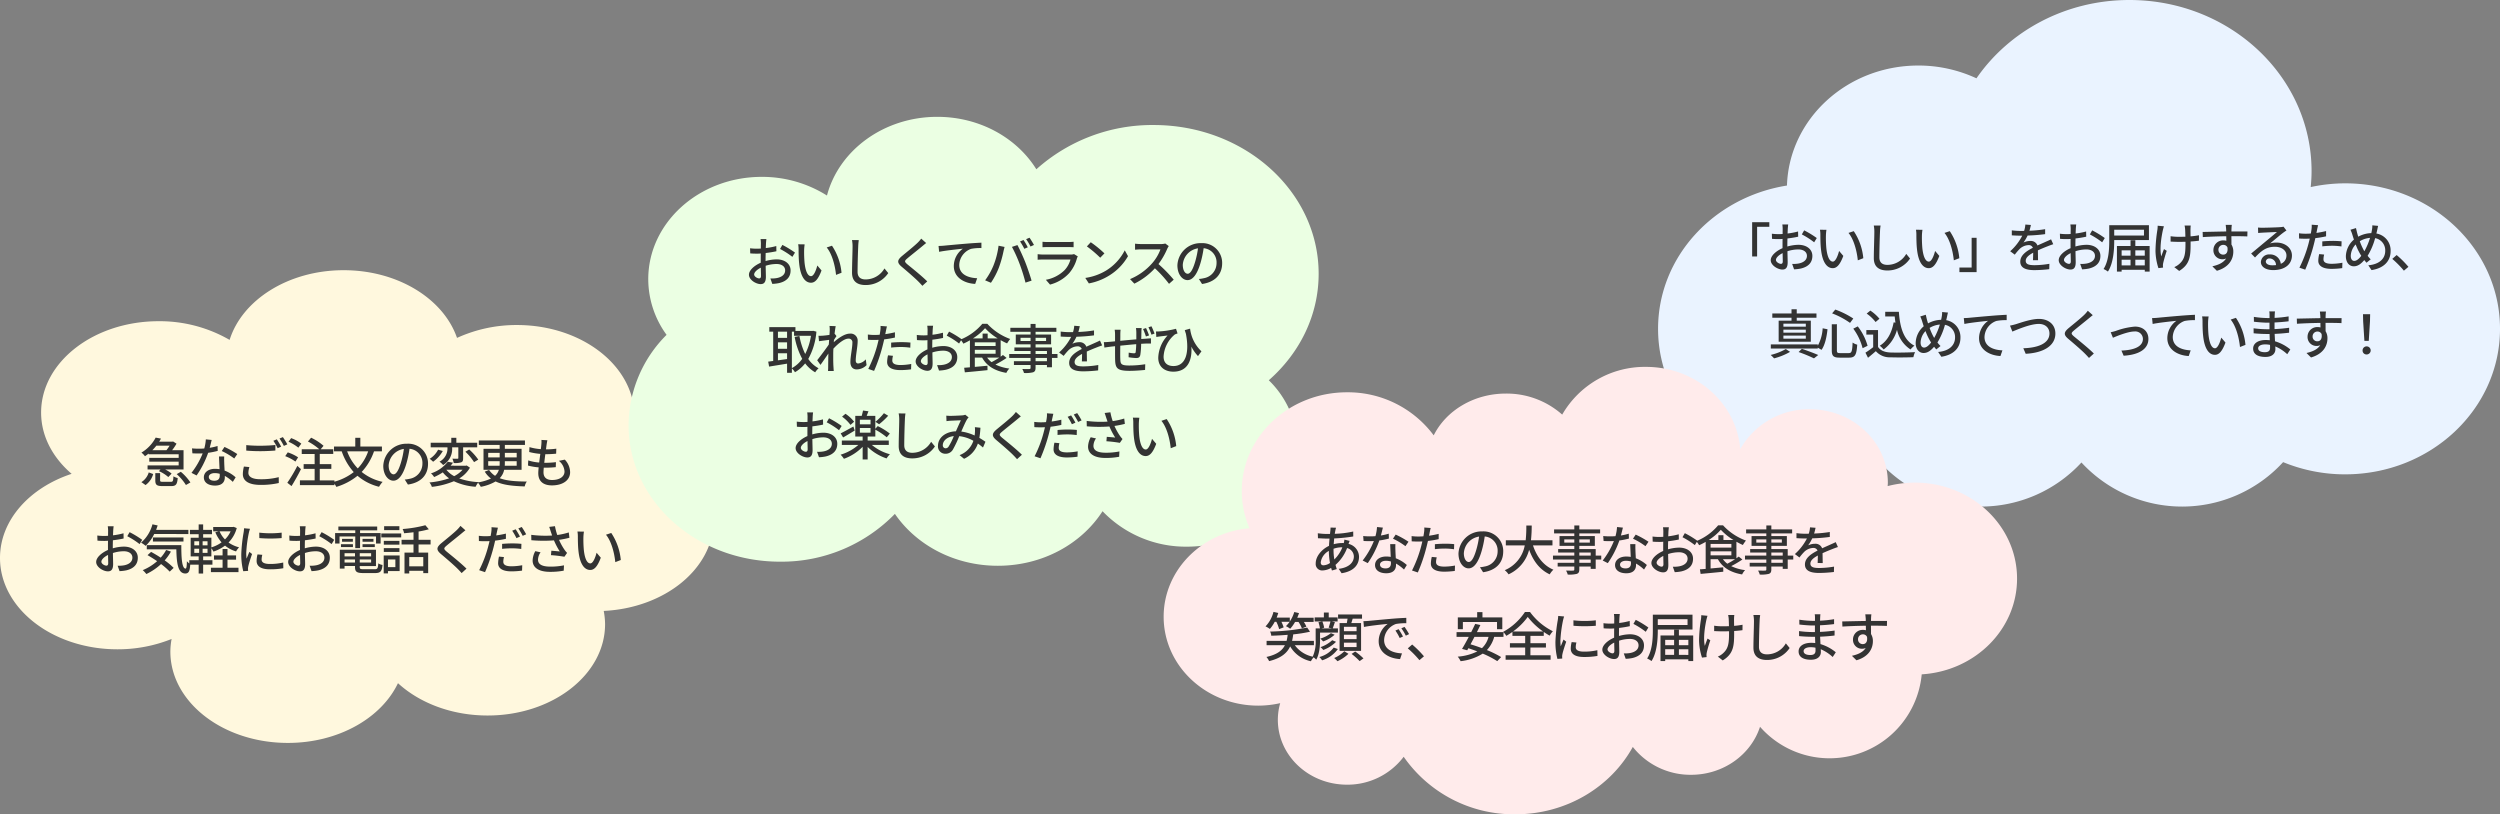
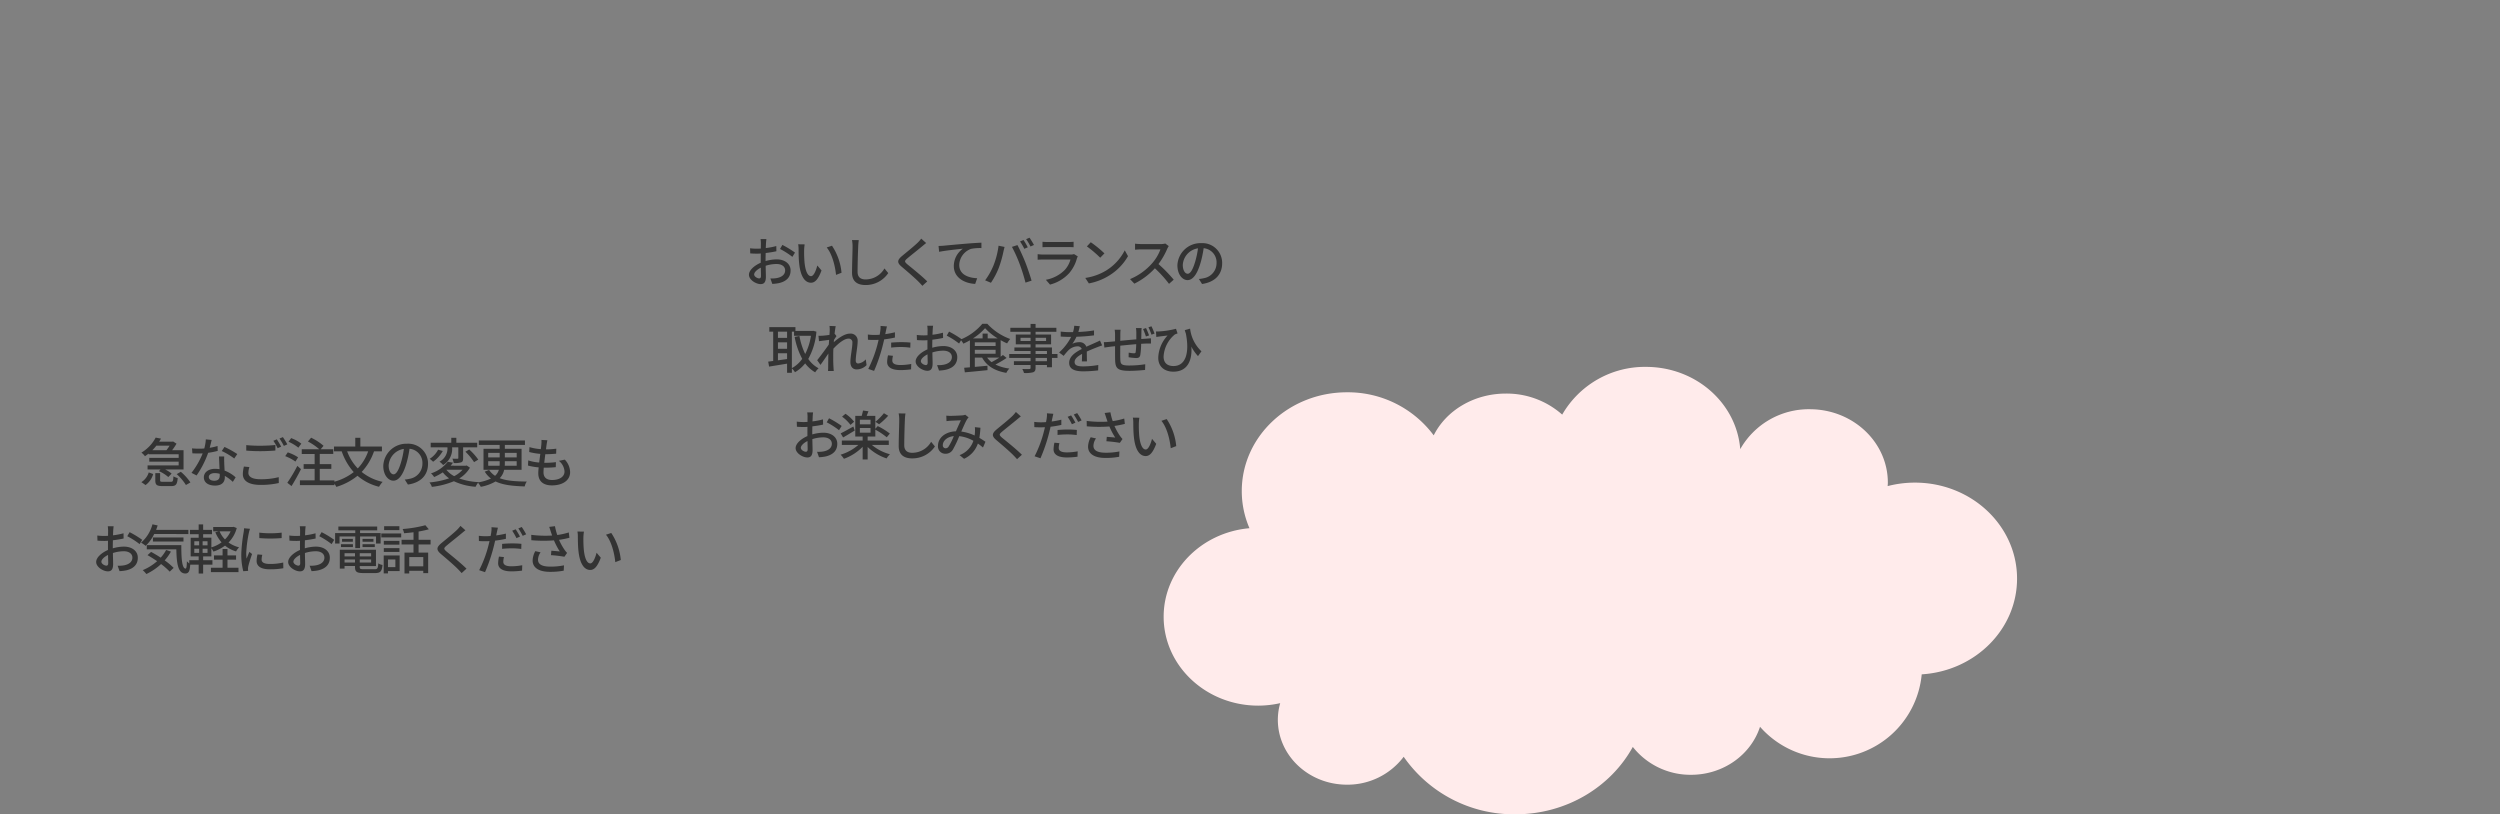
<svg xmlns="http://www.w3.org/2000/svg" width="749.919" height="244.267" viewBox="0 0 749.919 244.267">
  <rect x="0" y="0" width="749.919" height="244.267" fill="#808080" stroke="none" />
  <g transform="translate(-376.948 -3032.948)">
-     <path d="M264.1,197.859c0-12.191-10.243-22.511-24.4-26.068a21.566,21.566,0,0,0,.611-4.988c0-15.134-15.778-27.4-35.243-27.4a42.842,42.842,0,0,0-17.978,3.863c-4.027-11.688-17.7-20.307-34.006-20.307-16.582,0-30.45,8.916-34.206,20.908a41.926,41.926,0,0,0-21.3-5.608c-19.466,0-35.245,12.268-35.245,27.4,0,7.082,3.484,13.516,9.157,18.381C58.861,188.206,50,197.937,50,209.276c0,15.134,15.778,27.4,35.243,27.4a43.33,43.33,0,0,0,16.234-3.1,21.519,21.519,0,0,0-.373,3.781c0,15.136,15.778,27.4,35.243,27.4,15.172,0,28.066-7.468,33.033-17.922,6.464,5.93,16.1,9.7,26.881,9.7,19.464,0,35.243-12.268,35.243-27.4a21.645,21.645,0,0,0-.409-3.971C249.513,224.273,264.1,212.408,264.1,197.859Z" transform="translate(326.948 2991.042)" fill="#fff8de" />
    <path d="M-56.464-11.056a14.288,14.288,0,0,1-.944,1.344h-4.224a13.186,13.186,0,0,0,1.184-1.344Zm-6.3,2.56h9.024v1.088H-62.56v1.136h8.816v1.12h-9.328v1.216h3.9l-.5.512a10.4,10.4,0,0,1,2.816,1.776l.992-1.04a9.165,9.165,0,0,0-1.952-1.248h5.536V-9.712H-55.7a16.041,16.041,0,0,0,1.312-1.952l-1.024-.656-.24.048h-3.936c.192-.3.368-.608.544-.912l-1.6-.3a11.375,11.375,0,0,1-4.272,4.5A5.244,5.244,0,0,1-63.856-7.9a11.222,11.222,0,0,0,1.088-.8ZM-63.68.752A6.026,6.026,0,0,0-61.392-2.56l-1.328-.48A5.207,5.207,0,0,1-64.928-.128Zm5.232-.976c-.72,0-.864-.064-.864-.464V-2.832h-1.44v2.16c0,1.328.4,1.728,2.144,1.728h2.656c1.344,0,1.776-.464,1.92-2.416a3.907,3.907,0,0,1-1.28-.512c-.064,1.44-.176,1.648-.784,1.648Zm4.112-2.3A14.593,14.593,0,0,1-51.568.736l1.344-.768a15.006,15.006,0,0,0-2.88-3.2Zm10.5-10.256-1.76-.176a13.058,13.058,0,0,1-.464,2.736c-.56.048-1.12.064-1.648.064-.64,0-1.408-.032-2.032-.1l.112,1.488c.64.032,1.312.048,1.92.048.384,0,.768-.016,1.168-.032a24.028,24.028,0,0,1-3.36,5.84l1.536.784a28.627,28.627,0,0,0,3.472-6.8A21.477,21.477,0,0,0-42.032-9.5l-.048-1.472a15.3,15.3,0,0,1-2.352.544C-44.192-11.328-43.968-12.224-43.84-12.784ZM-44.7-1.7c0-.656.72-1.136,1.776-1.136a5.571,5.571,0,0,1,1.488.208c.016.208.016.4.016.544,0,.864-.4,1.536-1.616,1.536C-44.128-.544-44.7-1.008-44.7-1.7Zm4.624-6.128h-1.568c.032,1.056.112,2.56.16,3.824a9.173,9.173,0,0,0-1.36-.112c-1.984,0-3.344,1.056-3.344,2.56,0,1.664,1.5,2.464,3.36,2.464,2.112,0,2.928-1.1,2.928-2.464V-2A12.487,12.487,0,0,1-37.5-.208l.848-1.36a10.426,10.426,0,0,0-3.312-2.016c-.048-.912-.1-1.84-.112-2.368C-40.1-6.592-40.112-7.152-40.08-7.824Zm3.008.608.912-1.328A28.323,28.323,0,0,0-40-10.688l-.816,1.232A20.345,20.345,0,0,1-37.072-7.216Zm3.6-4.016v1.648c1.28.112,2.656.176,4.288.176,1.5,0,3.344-.1,4.448-.192v-1.664c-1.184.128-2.9.224-4.448.224A40.868,40.868,0,0,1-33.472-11.232Zm.944,6.592-1.648-.16a9.8,9.8,0,0,0-.32,2.256C-34.5-.448-32.64.7-29.2.7a23.776,23.776,0,0,0,5.488-.56l-.016-1.76a21.234,21.234,0,0,1-5.52.624c-2.464,0-3.584-.784-3.584-1.92A6.143,6.143,0,0,1-32.528-4.64Zm8.224-8.32-1.04.432a16.3,16.3,0,0,1,1.28,2.224l1.056-.464A23.186,23.186,0,0,0-24.3-12.96Zm1.824-.672L-23.5-13.2a16.736,16.736,0,0,1,1.312,2.208l1.04-.464A24.827,24.827,0,0,0-22.48-13.632Zm5.52,1.968A11.139,11.139,0,0,0-20-13.328l-.8,1.088a13.035,13.035,0,0,1,2.96,1.776Zm-.96,4.1a13.034,13.034,0,0,0-3.1-1.488l-.768,1.136A13.708,13.708,0,0,1-18.72-6.3Zm-.224,2.56A45.26,45.26,0,0,1-21.152.064l1.264.992c.944-1.5,2-3.408,2.832-5.072Zm6.72,4.352V-4.1h3.472V-5.52h-3.472V-8.576h4.048V-9.984h-3.776l.864-1.04a16.333,16.333,0,0,0-3.728-2.432l-.96,1.136a16.974,16.974,0,0,1,3.408,2.336h-5.264v1.408h3.872V-5.52h-3.3V-4.1h3.3v3.44h-4.416V.768H-7.024V-.656ZM3.1-9.36A14.157,14.157,0,0,1-.016-4.24,14.507,14.507,0,0,1-3.2-9.36Zm4.128,0V-10.8H.752v-2.624H-.768V-10.8H-7.152v1.44h2.32a18.145,18.145,0,0,0,3.6,6.224A16.636,16.636,0,0,1-7.392-.16,7.767,7.767,0,0,1-6.448,1.3,18.432,18.432,0,0,0-.1-2.032a15.659,15.659,0,0,0,6.464,3.3A8.057,8.057,0,0,1,7.44-.208,14.931,14.931,0,0,1,1.152-3.184a17.175,17.175,0,0,0,3.7-6.176ZM21.056-5.616a5.922,5.922,0,0,0-6.272-6.032A6.935,6.935,0,0,0,7.632-4.992c0,2.672,1.456,4.432,3.04,4.432s2.912-1.808,3.872-5.072a31.86,31.86,0,0,0,.96-4.5,4.254,4.254,0,0,1,3.872,4.464A4.6,4.6,0,0,1,15.5-1.12,9.889,9.889,0,0,1,14.08-.9l.944,1.5C18.912.048,21.056-2.256,21.056-5.616ZM9.248-5.152a5.348,5.348,0,0,1,4.56-4.944,25.473,25.473,0,0,1-.88,4.128c-.736,2.464-1.488,3.5-2.208,3.5C10.032-2.464,9.248-3.312,9.248-5.152Zm19.04-5.408h1.856v3.184c0,.176-.048.224-.24.224-.192.016-.864.016-1.536-.016a5.872,5.872,0,0,1,.4,1.312,6.305,6.305,0,0,0,2.224-.208c.512-.208.592-.592.592-1.264V-10.56h4.224v-1.376H29.552v-1.488h-1.52v1.488H21.856v1.376H26.88a4.478,4.478,0,0,1-2.384,4.3,5.43,5.43,0,0,1,1.088,1.008,5.622,5.622,0,0,0,2.7-5.28Zm3.984,1.312a17.222,17.222,0,0,1,2.592,3.12l1.264-.752a17.241,17.241,0,0,0-2.72-3.04ZM24.08-9.856A7.085,7.085,0,0,1,21.552-7.12a7.467,7.467,0,0,1,1.024.88,9.89,9.89,0,0,0,2.912-3.232Zm2.5,6h4.848A8.422,8.422,0,0,1,28.9-1.92,7.379,7.379,0,0,1,26.56-3.84Zm6.08-1.264-.256.064H27.824c.256-.288.5-.592.72-.9L26.976-6.24a10.369,10.369,0,0,1-5.04,3.488,4.252,4.252,0,0,1,.944,1.1,15.99,15.99,0,0,0,2.608-1.408,9.124,9.124,0,0,0,1.888,1.792A24.887,24.887,0,0,1,21.488-.032a4.315,4.315,0,0,1,.72,1.328A24.123,24.123,0,0,0,28.816-.4a18.226,18.226,0,0,0,6.512,1.664,6.535,6.535,0,0,1,.88-1.392,21.055,21.055,0,0,1-5.792-1.1,9.15,9.15,0,0,0,3.216-3.232Zm6.448.08V-6.4h3.44v.576a6.3,6.3,0,0,1-.032.784Zm0-3.872h3.44v1.36H39.1Zm8.544,0v1.36H44.1v-1.36Zm0,3.872H44.064a6.039,6.039,0,0,0,.032-.768V-6.4h3.552ZM49.12-3.824v-6.3H44.1V-11.28h6.032v-1.344H36.288v1.344h6.256v1.152H37.7v6.3H42.3a3.761,3.761,0,0,1-1.136,1.808,6.465,6.465,0,0,1-1.792-1.76l-1.3.512A7.718,7.718,0,0,0,39.936-1.2,15.036,15.036,0,0,1,35.968-.032,6.491,6.491,0,0,1,36.88,1.28,13.8,13.8,0,0,0,41.328-.336c2.24,1.1,5.152,1.376,8.736,1.5A3.7,3.7,0,0,1,50.688-.3C47.3-.336,44.608-.512,42.56-1.312a4.943,4.943,0,0,0,1.328-2.512Zm7.744-8.864-1.792-.1a6.775,6.775,0,0,1-.016,1.264c-.032.416-.08.928-.16,1.5a15.569,15.569,0,0,1-3.408-.608l-.08,1.472a20.317,20.317,0,0,0,3.328.56c-.112.848-.224,1.744-.336,2.592a13.532,13.532,0,0,1-3.28-.64L51.04-5.1a17.494,17.494,0,0,0,3.2.544c-.064.72-.112,1.328-.112,1.744,0,2.656,1.776,3.664,4.1,3.664C61.536.848,63.68-.72,63.68-3.12a5.579,5.579,0,0,0-1.6-3.76L60.3-6.512a4.388,4.388,0,0,1,1.7,3.2c0,1.5-1.408,2.544-3.744,2.544-1.712,0-2.56-.848-2.56-2.3,0-.336.032-.832.08-1.392h.608c1.04,0,2.016-.064,2.992-.16l.048-1.5a25.552,25.552,0,0,1-3.28.192H55.92c.1-.832.208-1.744.32-2.576h.032a30.773,30.773,0,0,0,3.216-.16l.048-1.5a21.376,21.376,0,0,1-3.1.208c.08-.608.144-1.1.192-1.456C56.688-11.808,56.752-12.192,56.864-12.688ZM-73.248,13.12h-1.76a10.4,10.4,0,0,1,.1,1.264c0,.288-.016.864-.016,1.584q-.6.048-1.1.048a16.165,16.165,0,0,1-2.128-.128l.048,1.536c.528.048,1.136.08,2.112.08q.456,0,1.056-.048c-.016.608-.016,1.216-.016,1.776v.992c-1.888.816-3.536,2.24-3.536,3.6,0,1.536,2.128,2.816,3.52,2.816.944,0,1.568-.5,1.568-2.192,0-.64-.048-1.984-.064-3.312a10.825,10.825,0,0,1,3.28-.528c1.456,0,2.56.688,2.56,1.92,0,1.344-1.168,2.048-2.512,2.3a8.439,8.439,0,0,1-1.92.112l.576,1.632a12.436,12.436,0,0,0,2.032-.24C-67.1,25.776-66,24.448-66,22.544c0-2.048-1.792-3.328-4.176-3.328a12.5,12.5,0,0,0-3.328.512v-.56c0-.576.016-1.216.032-1.856,1.1-.128,2.288-.32,3.216-.528l-.032-1.568a20.054,20.054,0,0,1-3.152.608c.032-.576.048-1.088.064-1.472C-73.344,13.968-73.3,13.424-73.248,13.12Zm4.784,1.76-.7,1.216a23.175,23.175,0,0,1,3.7,2.368l.784-1.28A28.653,28.653,0,0,0-68.464,14.88Zm-8.464,8.864c0-.64.832-1.456,2-2.032.016,1.04.048,1.968.048,2.48,0,.528-.224.736-.544.736C-75.968,24.928-76.928,24.384-76.928,23.744Zm26.1-8.3V14.192h-9.68c.16-.432.32-.88.464-1.328l-1.568-.336a10.951,10.951,0,0,1-3.408,5.5,11.034,11.034,0,0,1,1.376.96,12.145,12.145,0,0,0,2.56-3.552ZM-52.3,17.7V16.48h-9.168V17.7Zm-5.2,2.528a11.564,11.564,0,0,1-1.632,2.3c-.96-.64-1.968-1.232-2.88-1.728l-1.072.976c.928.528,1.92,1.152,2.88,1.808a15.207,15.207,0,0,1-4.32,2.688A8.2,8.2,0,0,1-63.44,27.44a17.348,17.348,0,0,0,4.416-2.992,19.766,19.766,0,0,1,2.592,2.272l1.184-1.12a20,20,0,0,0-2.688-2.256,14.83,14.83,0,0,0,1.872-2.64Zm-5.808-1.456v1.264h8.864c.1,4.224.48,7.232,2.7,7.248,1.056-.016,1.36-.784,1.472-2.768A7.527,7.527,0,0,1-51.28,23.6c-.016,1.312-.1,2.192-.384,2.208-1.072,0-1.3-3.056-1.28-7.04ZM-39.1,23.136h2.576v-1.28H-39.1v-1.92h-1.472v1.92h-2.576v1.28h2.576v2.416h-3.5V26.88h8.272V25.552h-3.3Zm.944-8.512a7.915,7.915,0,0,1-1.7,2.432,7.785,7.785,0,0,1-1.616-2.432Zm-6.928,4.208H-46.56V17.616h1.472Zm0,2.256H-46.56V19.856h1.472Zm-3.968-1.232H-47.6v1.232h-1.456Zm0-2.24H-47.6v1.216h-1.456Zm11.808-4.336-.256.048h-5.888v1.3h1.664l-1.024.288a10.705,10.705,0,0,0,1.872,3.024,10.084,10.084,0,0,1-3.056,1.5v-2.9H-46.4V15.488h2.656v-1.3H-46.4V12.56h-1.344v1.632h-2.624v1.3h2.624v1.056h-2.4V22.16h2.4V23.3H-50.56v1.328h2.816V27.28H-46.4V24.624h2.784V23.3H-46.4V22.16h2.464V19.7a6.4,6.4,0,0,1,.624,1.008,11.921,11.921,0,0,0,3.472-1.792,9.641,9.641,0,0,0,3.312,1.744,5.472,5.472,0,0,1,.912-1.232,9.57,9.57,0,0,1-3.168-1.44,9.778,9.778,0,0,0,2.464-4.336Zm7.68,1.744.016,1.632a40.778,40.778,0,0,0,6.7,0V15.024A29.485,29.485,0,0,1-29.568,15.024Zm.912,6.656-1.44-.128a8.1,8.1,0,0,0-.272,1.968c0,1.552,1.248,2.5,3.968,2.5a21.952,21.952,0,0,0,4.048-.32l-.032-1.712a17.181,17.181,0,0,1-3.984.432c-1.936,0-2.5-.592-2.5-1.312A5.558,5.558,0,0,1-28.656,21.68Zm-3.7-7.808-1.776-.16a11.631,11.631,0,0,1-.144,1.328,46.173,46.173,0,0,0-.688,6.384,20.332,20.332,0,0,0,.592,5.168l1.456-.1c-.016-.192-.032-.432-.032-.592a3.128,3.128,0,0,1,.08-.736c.16-.8.72-2.512,1.136-3.728l-.8-.64c-.256.592-.576,1.376-.848,2.032a15.788,15.788,0,0,1-.1-1.712,38.371,38.371,0,0,1,.784-6.032A11.474,11.474,0,0,1-32.352,13.872Zm16.7-.752h-1.76a10.4,10.4,0,0,1,.1,1.264c0,.288-.016.864-.016,1.584q-.6.048-1.1.048a16.165,16.165,0,0,1-2.128-.128l.048,1.536c.528.048,1.136.08,2.112.08q.456,0,1.056-.048c-.016.608-.016,1.216-.016,1.776v.992c-1.888.816-3.536,2.24-3.536,3.6,0,1.536,2.128,2.816,3.52,2.816.944,0,1.568-.5,1.568-2.192,0-.64-.048-1.984-.064-3.312a10.825,10.825,0,0,1,3.28-.528c1.456,0,2.56.688,2.56,1.92,0,1.344-1.168,2.048-2.512,2.3a8.439,8.439,0,0,1-1.92.112l.576,1.632a12.436,12.436,0,0,0,2.032-.24C-9.5,25.776-8.4,24.448-8.4,22.544c0-2.048-1.792-3.328-4.176-3.328a12.5,12.5,0,0,0-3.328.512v-.56c0-.576.016-1.216.032-1.856,1.1-.128,2.288-.32,3.216-.528l-.032-1.568a20.054,20.054,0,0,1-3.152.608c.032-.576.048-1.088.064-1.472C-15.744,13.968-15.7,13.424-15.648,13.12Zm4.784,1.76-.7,1.216a23.175,23.175,0,0,1,3.7,2.368l.784-1.28A28.654,28.654,0,0,0-10.864,14.88Zm-8.464,8.864c0-.64.832-1.456,2-2.032.016,1.04.048,1.968.048,2.48,0,.528-.224.736-.544.736C-18.368,24.928-19.328,24.384-19.328,23.744ZM-.768,19.68H.672v-3.5H5.456v2.112H6.832V15.152H.672v-.816H5.808V13.2H-5.84v1.136H-.768v.816H-6.816v3.136h1.328V16.176h4.72Zm2.176-.32h3.68V18.5H1.408Zm0-2.464v.864h3.28V16.9ZM-5.056,19.36h3.584V18.5H-5.056Zm.32-2.464v.864h3.248V16.9Zm.752,7.088v-.912H-.848v.912ZM-.848,21.2v.944H-3.984V21.2Zm4.832.944H.576V21.2H3.984ZM.576,23.984v-.912H3.984v.912ZM1.76,26c-.992,0-1.184-.1-1.184-.656v-.3H5.44V20.16H-5.408v5.648h1.424V25.04H-.848v.3c0,1.44.544,1.808,2.512,1.808h3.5c1.616,0,2.048-.5,2.24-2.432a3.1,3.1,0,0,1-1.264-.48C6.048,25.728,5.888,26,5.088,26Zm10.7-12.9H7.888v1.168h4.576Zm-1.2,9.968v2.3H9.04v-2.3Zm1.28-1.2H7.76v5.376H9.04V26.56h3.5ZM7.792,20.816H12.48V19.664H7.792Zm4.688-3.328H7.792V18.64H12.48Zm-5.44-1.04h5.968V15.264H7.04Zm12.592,8.688H15.424V22.352h4.208Zm2.192-6.56V17.168h-3.6v-2.48a28.9,28.9,0,0,0,3.072-.672L20.256,12.8a37.212,37.212,0,0,1-6.816,1.136,4.549,4.549,0,0,1,.432,1.264c.912-.064,1.872-.176,2.832-.288v2.256H13.12v1.408H16.7v2.432H14v6.256h1.424V26.48h4.208v.7H21.1V21.008h-2.88V18.576ZM32.272,14.32l-1.488-1.328a9.369,9.369,0,0,1-1.04,1.2c-1.088,1.072-3.408,2.928-4.64,3.952-1.52,1.264-1.68,2.032-.128,3.328,1.488,1.248,3.872,3.3,4.944,4.384.416.416.832.864,1.216,1.3l1.456-1.328c-1.664-1.664-4.576-3.984-5.936-5.1-.944-.816-.944-1.024-.032-1.808,1.136-.96,3.344-2.7,4.416-3.6C31.36,15.056,31.872,14.624,32.272,14.32ZM43.84,22.352l-1.5-.144a10.53,10.53,0,0,0-.256,2c0,1.584,1.408,2.432,4.016,2.432a24.927,24.927,0,0,0,3.168-.224l.048-1.616a18.231,18.231,0,0,1-3.2.32c-2.048,0-2.48-.656-2.48-1.376A5.874,5.874,0,0,1,43.84,22.352Zm-1.824-8.816-1.92-.144a6.723,6.723,0,0,1-.064,1.456c-.032.3-.112.7-.208,1.184-.544.048-1.088.064-1.584.064a14.905,14.905,0,0,1-1.952-.128l.032,1.568c.576.048,1.152.064,1.9.064.4,0,.832-.016,1.28-.032-.112.528-.256,1.056-.384,1.552a35.043,35.043,0,0,1-2.72,7.168l1.76.592a50.141,50.141,0,0,0,2.528-7.36c.176-.672.352-1.408.5-2.1a28.347,28.347,0,0,0,3.232-.544V15.312a28.06,28.06,0,0,1-2.9.544c.064-.352.128-.672.192-.944C41.776,14.592,41.92,13.936,42.016,13.536ZM43.28,18.4v1.488a26.943,26.943,0,0,1,3.024-.16,20.332,20.332,0,0,1,2.72.192l.048-1.536a27.119,27.119,0,0,0-2.8-.128C45.248,18.256,44.144,18.32,43.28,18.4Zm4.064-4.384-1.04.432a18.16,18.16,0,0,1,1.28,2.224l1.056-.464A25.4,25.4,0,0,0,47.344,14.016Zm1.824-.688-1.024.432a20.307,20.307,0,0,1,1.312,2.224l1.04-.464A23.57,23.57,0,0,0,49.168,13.328Zm8.688,1.328c.112.32.256.736.416,1.232a33.012,33.012,0,0,1-6.256-.208l.032,1.616a42.073,42.073,0,0,0,6.784.048,22.017,22.017,0,0,0,1.744,3.328c-.544-.064-1.68-.16-2.528-.224l-.112,1.328a38.367,38.367,0,0,1,4.032.48l.8-1.152A7.58,7.58,0,0,1,62,20.16a17.829,17.829,0,0,1-1.648-2.976,27.576,27.576,0,0,0,3.12-.624l-.192-1.6a19.768,19.768,0,0,1-3.456.768,17.4,17.4,0,0,1-.688-2.64l-1.728.208C57.584,13.776,57.744,14.3,57.856,14.656Zm-3.04,6.272-1.584-.352a6.28,6.28,0,0,0-.8,2.8c0,2.224,1.984,3.392,5.12,3.408a21.853,21.853,0,0,0,4.208-.352l.08-1.6a20.232,20.232,0,0,1-4.192.384c-2.3-.016-3.6-.64-3.6-2.08A4.049,4.049,0,0,1,54.816,20.928ZM67.824,14.72l-1.952-.032a8.186,8.186,0,0,1,.128,1.5c0,.96.016,2.88.176,4.288.432,4.208,1.92,5.744,3.536,5.744,1.168,0,2.16-.944,3.168-3.68l-1.264-1.488c-.368,1.456-1.072,3.2-1.872,3.2-1.072,0-1.728-1.7-1.968-4.208a35.823,35.823,0,0,1-.112-3.6A13.1,13.1,0,0,1,67.824,14.72Zm8.192.4-1.584.528c1.616,1.92,2.528,5.472,2.8,8.224l1.648-.64A17.428,17.428,0,0,0,76.016,15.12Z" transform="translate(484.286 3177.699)" fill="#333" />
-     <path d="M697.989,171.9c0-24.64-22.153-44.616-49.48-44.616a52.1,52.1,0,0,0-35.2,13.273c-5.827-9.38-16.941-15.729-29.712-15.729-16.092,0-29.541,10.079-33.095,23.608a36.446,36.446,0,0,0-19.563-5.6c-18.8,0-34.046,13.745-34.046,30.7a28.412,28.412,0,0,0,5.495,16.689,38.574,38.574,0,0,0-11.4,27.109c0,22.608,20.324,40.932,45.395,40.932a47.447,47.447,0,0,0,34.495-14.338c6.4,9.329,17.815,15.566,30.874,15.566,13.431,0,25.13-6.59,31.413-16.365a34.6,34.6,0,0,0,25.33,10.634c18.3,0,33.138-13.377,33.138-29.88a28.188,28.188,0,0,0-8.6-20.034C692.255,195.752,697.989,184.435,697.989,171.9Z" transform="translate(74.511 2943.167)" fill="#ebffe3" />
    <path d="M-65.648-12.88h-1.76a10.4,10.4,0,0,1,.1,1.264c0,.288-.016.864-.016,1.584q-.6.048-1.1.048a16.165,16.165,0,0,1-2.128-.128l.048,1.536c.528.048,1.136.08,2.112.08q.456,0,1.056-.048c-.016.608-.016,1.216-.016,1.776v.992c-1.888.816-3.536,2.24-3.536,3.6C-70.9-.64-68.768.64-67.376.64c.944,0,1.568-.5,1.568-2.192,0-.64-.048-1.984-.064-3.312a10.825,10.825,0,0,1,3.28-.528c1.456,0,2.56.688,2.56,1.92,0,1.344-1.168,2.048-2.512,2.3a8.439,8.439,0,0,1-1.92.112l.576,1.632a12.436,12.436,0,0,0,2.032-.24C-59.5-.224-58.4-1.552-58.4-3.456c0-2.048-1.792-3.328-4.176-3.328a12.5,12.5,0,0,0-3.328.512v-.56c0-.576.016-1.216.032-1.856,1.1-.128,2.288-.32,3.216-.528l-.032-1.568a20.054,20.054,0,0,1-3.152.608c.032-.576.048-1.088.064-1.472C-65.744-12.032-65.7-12.576-65.648-12.88Zm4.784,1.76-.7,1.216a23.175,23.175,0,0,1,3.7,2.368l.784-1.28A28.653,28.653,0,0,0-60.864-11.12Zm-8.464,8.864c0-.64.832-1.456,2-2.032.016,1.04.048,1.968.048,2.48,0,.528-.224.736-.544.736C-68.368-1.072-69.328-1.616-69.328-2.256Zm15.152-9.024-1.952-.032A8.186,8.186,0,0,1-56-9.808c0,.96.016,2.88.176,4.288C-55.392-1.312-53.9.224-52.288.224c1.168,0,2.16-.944,3.168-3.68l-1.264-1.488c-.368,1.456-1.072,3.2-1.872,3.2-1.072,0-1.728-1.7-1.968-4.208a35.822,35.822,0,0,1-.112-3.6A13.1,13.1,0,0,1-54.176-11.28Zm8.192.4-1.584.528c1.616,1.92,2.528,5.472,2.8,8.224l1.648-.64A17.428,17.428,0,0,0-45.984-10.88Zm8.048-1.68-2.048-.016a9.259,9.259,0,0,1,.176,1.856c0,1.536-.16,5.664-.16,7.936,0,2.656,1.632,3.7,4.064,3.7a8.125,8.125,0,0,0,6.8-3.584L-30.24-4.064a6.556,6.556,0,0,1-5.632,3.3c-1.392,0-2.432-.576-2.432-2.272,0-2.208.112-5.9.192-7.68A14.593,14.593,0,0,1-37.936-12.56Zm20.208.88-1.488-1.328a9.369,9.369,0,0,1-1.04,1.2c-1.088,1.072-3.408,2.928-4.64,3.952-1.52,1.264-1.68,2.032-.128,3.328,1.488,1.248,3.872,3.3,4.944,4.384.416.416.832.864,1.216,1.3l1.456-1.328c-1.664-1.664-4.576-3.984-5.936-5.1-.944-.816-.944-1.024-.032-1.808,1.136-.96,3.344-2.7,4.416-3.6C-18.64-10.944-18.128-11.376-17.728-11.68Zm3.712.88.176,1.76c1.776-.384,5.5-.768,7.12-.944a6.443,6.443,0,0,0-2.72,5.2c0,3.536,3.28,5.216,6.416,5.36l.592-1.7c-2.656-.112-5.376-1.088-5.376-4A5.3,5.3,0,0,1-4.256-9.936a14.272,14.272,0,0,1,3.1-.24v-1.616c-1.1.048-2.7.144-4.416.288-2.944.24-5.792.512-6.96.624C-12.832-10.848-13.392-10.816-14.016-10.8Zm25.488-1.792-1.04.432a19.244,19.244,0,0,1,1.28,2.208l1.04-.448A20.073,20.073,0,0,0,11.472-12.592Zm1.808-.688-1.024.432a17.842,17.842,0,0,1,1.312,2.208l1.04-.464C14.3-11.68,13.7-12.672,13.28-13.28ZM2.432-4.88A20.511,20.511,0,0,1-.048-.5L1.7.24A23.21,23.21,0,0,0,4.048-4.224,34.109,34.109,0,0,0,5.456-9.152c.08-.352.224-.96.336-1.36L3.984-10.88A24.151,24.151,0,0,1,2.432-4.88Zm7.888-.5A54.581,54.581,0,0,1,12.064.192L13.888-.4c-.432-1.5-1.28-4-1.888-5.536-.64-1.616-1.7-3.936-2.352-5.136L8-10.528A42.688,42.688,0,0,1,10.32-5.376Zm6.848-6.688v1.648c.448-.032,1.024-.048,1.536-.048h6.208c.544,0,1.184.016,1.584.048v-1.648a15.286,15.286,0,0,1-1.568.08H18.7A14.637,14.637,0,0,1,17.168-12.064Zm10.592,4.4-1.136-.7a3.175,3.175,0,0,1-1.024.144H17.408c-.464,0-1.072-.048-1.7-.112v1.664c.608-.048,1.312-.064,1.7-.064h8.144a7.542,7.542,0,0,1-1.776,3.2,10.764,10.764,0,0,1-5.6,2.88L19.424.784a11.823,11.823,0,0,0,5.728-3.408A11.321,11.321,0,0,0,27.5-7.1,2.81,2.81,0,0,1,27.76-7.664Zm3.888-4.256L30.48-10.672a34.7,34.7,0,0,1,4,3.392l1.264-1.3A33.575,33.575,0,0,0,31.648-11.92ZM30-1.216,31.072.432A17.641,17.641,0,0,0,37.2-1.952a16.359,16.359,0,0,0,5.616-5.792L41.84-9.488a15.234,15.234,0,0,1-5.552,6.032A16.625,16.625,0,0,1,30-1.216Zm25.04-9.552L54-11.536a4.853,4.853,0,0,1-1.392.16H46.672a17.119,17.119,0,0,1-1.744-.112V-9.68c.256-.016,1.12-.1,1.744-.1h5.872A13.164,13.164,0,0,1,50-5.552,17.978,17.978,0,0,1,43.424-.864L44.72.5a21,21,0,0,0,6.16-4.608A35.908,35.908,0,0,1,55.12.56L56.528-.688a42.528,42.528,0,0,0-4.576-4.688,21.9,21.9,0,0,0,2.624-4.56A5.523,5.523,0,0,1,55.04-10.768ZM71.056-5.616a5.922,5.922,0,0,0-6.272-6.032,6.935,6.935,0,0,0-7.152,6.656c0,2.672,1.456,4.432,3.04,4.432s2.912-1.808,3.872-5.072a31.86,31.86,0,0,0,.96-4.5,4.254,4.254,0,0,1,3.872,4.464A4.6,4.6,0,0,1,65.5-1.12,9.889,9.889,0,0,1,64.08-.9l.944,1.5C68.912.048,71.056-2.256,71.056-5.616Zm-11.808.464a5.348,5.348,0,0,1,4.56-4.944,25.473,25.473,0,0,1-.88,4.128c-.736,2.464-1.488,3.5-2.208,3.5C60.032-2.464,59.248-3.312,59.248-5.152ZM-58.016,14.912h.656v1.232h5.072A17.782,17.782,0,0,1-54.016,21.6a20.227,20.227,0,0,1-1.728-5.408l-1.44.288a22.536,22.536,0,0,0,2.272,6.576,9.116,9.116,0,0,1-3.1,2.784ZM-62.192,23.5V21.392h2.736V23.12Zm2.736-8.592v1.856h-2.736V14.912ZM-62.192,18.1h2.736v1.952h-2.736Zm10.576-3.456-.256.048h-5.072V13.536h-7.84v1.376h1.168V23.7c-.56.064-1.056.144-1.5.192l.272,1.488c1.488-.24,3.456-.56,5.392-.88v2.736h1.44V25.92a5.75,5.75,0,0,1,.928,1.152,10.959,10.959,0,0,0,3.056-2.656A10.06,10.06,0,0,0-51.024,27.1,5.665,5.665,0,0,1-50,25.888a8.81,8.81,0,0,1-3.1-2.8A20,20,0,0,0-50.656,14.9Zm4.96-.16c0,.176-.032.7-.08,1.392-.768.112-1.6.208-2.1.24a10.176,10.176,0,0,1-1.2.016l.16,1.632c.96-.128,2.288-.3,3.04-.4l-.1,1.392c-.864,1.3-2.608,3.6-3.488,4.72l.992,1.392c.672-.928,1.616-2.3,2.368-3.408-.048,1.776-.048,2.688-.064,4.192,0,.256-.016.72-.048,1.056h1.728c-.032-.336-.064-.8-.08-1.088-.1-1.456-.08-2.592-.08-3.984,0-.5.016-1.056.048-1.632,1.392-1.5,3.232-3.008,4.48-3.008a1.1,1.1,0,0,1,1.216,1.264c0,1.5-.592,4.016-.592,5.776,0,1.424.752,2.192,1.872,2.192a4.2,4.2,0,0,0,2.976-1.28l-.24-1.744a3.484,3.484,0,0,1-2.272,1.248c-.5,0-.736-.384-.736-.864,0-1.648.576-4.224.576-5.84a2.105,2.105,0,0,0-2.352-2.256c-1.584,0-3.552,1.44-4.816,2.576.032-.24.048-.464.064-.688.256-.4.56-.864.752-1.152l-.528-.672-.048.016c.128-1.056.256-1.9.336-2.32l-1.856-.064A8.9,8.9,0,0,1-46.656,14.48Zm18.976,7.664L-29.168,22a9.4,9.4,0,0,0-.272,2c0,1.584,1.408,2.432,4.016,2.432a24.705,24.705,0,0,0,3.168-.224l.048-1.616a18.08,18.08,0,0,1-3.2.32c-2.048,0-2.48-.656-2.48-1.376A5.874,5.874,0,0,1-27.68,22.144ZM-29.5,13.328l-1.92-.144a6.545,6.545,0,0,1-.064,1.44c-.032.3-.112.72-.192,1.2-.56.048-1.1.064-1.6.064a15.077,15.077,0,0,1-1.952-.128l.032,1.568c.576.048,1.168.064,1.9.064.4,0,.832-.016,1.3-.032-.128.528-.256,1.056-.384,1.552A37.007,37.007,0,0,1-35.1,26.08l1.744.592a48.333,48.333,0,0,0,2.528-7.36c.176-.672.352-1.408.512-2.1a28.669,28.669,0,0,0,3.216-.544V15.088a28.074,28.074,0,0,1-2.9.56c.08-.352.144-.672.192-.944C-29.744,14.384-29.6,13.728-29.5,13.328Zm1.264,4.864V19.68a26.927,26.927,0,0,1,3.024-.176,20.219,20.219,0,0,1,2.72.208l.048-1.536a27.119,27.119,0,0,0-2.8-.128C-26.272,18.048-27.376,18.112-28.24,18.192Zm12.592-5.072h-1.76a10.4,10.4,0,0,1,.1,1.264c0,.288-.016.864-.016,1.584q-.6.048-1.1.048a16.165,16.165,0,0,1-2.128-.128l.048,1.536c.528.048,1.136.08,2.112.08q.456,0,1.056-.048c-.016.608-.016,1.216-.016,1.776v.992c-1.888.816-3.536,2.24-3.536,3.6,0,1.536,2.128,2.816,3.52,2.816.944,0,1.568-.5,1.568-2.192,0-.64-.048-1.984-.064-3.312a10.825,10.825,0,0,1,3.28-.528c1.456,0,2.56.688,2.56,1.92,0,1.344-1.168,2.048-2.512,2.3a8.439,8.439,0,0,1-1.92.112l.576,1.632a12.436,12.436,0,0,0,2.032-.24C-9.5,25.776-8.4,24.448-8.4,22.544c0-2.048-1.792-3.328-4.176-3.328a12.5,12.5,0,0,0-3.328.512v-.56c0-.576.016-1.216.032-1.856,1.1-.128,2.288-.32,3.216-.528l-.032-1.568a20.054,20.054,0,0,1-3.152.608c.032-.576.048-1.088.064-1.472C-15.744,13.968-15.7,13.424-15.648,13.12Zm4.784,1.76-.7,1.216a23.175,23.175,0,0,1,3.7,2.368l.784-1.28A28.654,28.654,0,0,0-10.864,14.88Zm-8.464,8.864c0-.64.832-1.456,2-2.032.016,1.04.048,1.968.048,2.48,0,.528-.224.736-.544.736C-18.368,24.928-19.328,24.384-19.328,23.744ZM4.208,22.688a26.532,26.532,0,0,1-2.32,1.36A6.678,6.678,0,0,1,.56,22.688Zm-7.344-2.352H3.1V21.52h-6.24Zm0-2.224H3.1v1.1h-6.24ZM.72,16.928v-1.44H-.8v1.44H-3.7A16.385,16.385,0,0,0-.064,13.856a17.683,17.683,0,0,0,3.792,3.072ZM5.3,21.9c-.208.16-.432.336-.688.512v-4.96c.656.368,1.312.7,1.936.976A10.442,10.442,0,0,1,7.472,17.1a17.364,17.364,0,0,1-6.864-4.56H-.88A16.729,16.729,0,0,1-7.44,17.28,6.33,6.33,0,0,1-6.576,18.5a20.775,20.775,0,0,0,1.968-1.008V25.6c-.64.048-1.216.1-1.728.128l.208,1.376c1.808-.16,4.368-.4,6.8-.656L.656,25.12c-1.28.128-2.592.24-3.792.352V22.688H-.944C.448,25.216,2.88,26.672,6.32,27.264a4.928,4.928,0,0,1,.9-1.3,13.105,13.105,0,0,1-4.176-1.2A29.4,29.4,0,0,0,6.4,22.784Zm13.2,1.872H15.088v-.992H18.5ZM15.088,20.7H18.5v.912H15.088Zm-4.512-2.992v-.96h3.008v.96Zm7.664-.96v.96H15.088v-.96Zm3.424,4.864H20V19.648H15.088V18.7h4.656V15.76H15.088v-.816h6.24v-1.2h-6.24V12.576h-1.5v1.168H7.52v1.2h6.064v.816H9.152V18.7h4.432v.944H8.736V20.7h4.848v.912h-6.4v1.168h6.4v.992H8.592V24.9h4.992v.848c0,.272-.1.352-.384.368-.256.016-1.216.016-2.1-.016a4.6,4.6,0,0,1,.512,1.2,9.423,9.423,0,0,0,2.72-.208c.544-.208.752-.544.752-1.36V24.9H18.5v.688H20v-2.8h1.664Zm6.688-8.352-1.664-.128a7.968,7.968,0,0,1-.368,1.9c-.32.016-.64.016-.944.016a20.681,20.681,0,0,1-2.752-.176v1.5c.9.064,2,.1,2.672.1h.464a16.076,16.076,0,0,1-3.616,4.672l1.376,1.024a17.4,17.4,0,0,1,1.456-1.712,4.078,4.078,0,0,1,2.656-1.152,1.288,1.288,0,0,1,1.312.8c-1.856.944-3.776,2.192-3.776,4.16,0,1.984,1.856,2.544,4.24,2.544a40.743,40.743,0,0,0,4.448-.288l.048-1.616a27.246,27.246,0,0,1-4.448.416c-1.616,0-2.656-.224-2.656-1.312,0-.944.864-1.68,2.24-2.432-.016.784-.032,1.7-.064,2.256H30.5c-.016-.768-.032-2.048-.048-2.96,1.12-.512,2.16-.928,2.976-1.248.48-.192,1.168-.448,1.632-.592L34.4,17.568c-.512.256-.976.464-1.52.7-.752.352-1.568.688-2.56,1.152a2.106,2.106,0,0,0-2.144-1.36,4.7,4.7,0,0,0-2.048.48,12.839,12.839,0,0,0,1.232-2.112,49.436,49.436,0,0,0,5.264-.416V14.528a36.887,36.887,0,0,1-4.7.464C28.128,14.3,28.256,13.712,28.352,13.264Zm18.56.56H45.2a10.57,10.57,0,0,1,.112,1.312v2.08c-1.6.128-3.344.288-4.816.432.016-.752.016-1.424.016-1.888a12.558,12.558,0,0,1,.08-1.44H38.816a9.306,9.306,0,0,1,.112,1.52v1.968c-.672.064-1.2.112-1.552.144-.672.064-1.344.1-1.808.1l.16,1.632c.432-.08,1.248-.192,1.76-.256.352-.048.848-.1,1.44-.16,0,1.536,0,3.184.016,3.872.064,2.656.48,3.52,4.368,3.52,1.584,0,3.536-.16,4.624-.272l.048-1.712a30.062,30.062,0,0,1-4.768.384c-2.608,0-2.672-.5-2.72-2.144-.032-.656-.016-2.24,0-3.808,1.488-.144,3.232-.32,4.784-.448a23.18,23.18,0,0,1-.16,2.336c-.032.336-.192.4-.56.4a9.321,9.321,0,0,1-1.536-.208l-.032,1.392a18.933,18.933,0,0,0,2.224.24c.784,0,1.152-.208,1.3-.992a24.106,24.106,0,0,0,.24-3.28c.592-.032,1.136-.064,1.552-.08.416,0,1.12-.016,1.392,0V16.9c-.416.032-.96.064-1.376.1q-.7.048-1.536.1c.016-.624.032-1.312.048-2.016A9.437,9.437,0,0,1,46.912,13.824Zm1.312,0-.9.288a19.688,19.688,0,0,1,.864,2.24l.944-.32A22.1,22.1,0,0,0,48.224,13.824Zm1.632-.528-.912.288a16.524,16.524,0,0,1,.9,2.224l.928-.32A19.841,19.841,0,0,0,49.856,13.3ZM61.44,14l-1.6.448c.112.384.24.768.352,1.12,1.12,5.856-.144,9.648-3.744,9.648-1.584,0-2.96-.736-2.96-2.832a9.228,9.228,0,0,1,3.376-6.64,6.419,6.419,0,0,1,.816-.3l-.464-1.408a26.444,26.444,0,0,1-5.136.8,8.059,8.059,0,0,1-.88,0l.112,1.664c.352-.064.608-.1.928-.144.528-.064,1.712-.208,2.448-.3a10.259,10.259,0,0,0-2.8,6.688c0,2.752,1.984,4.16,4.528,4.16,4.432,0,5.68-3.632,5.408-7.5a13.155,13.155,0,0,0,1.984,2.832l1.04-1.44A11.129,11.129,0,0,1,61.44,14ZM-51.648,39.12h-1.76a10.4,10.4,0,0,1,.1,1.264c0,.288-.016.864-.016,1.584q-.6.048-1.1.048a16.165,16.165,0,0,1-2.128-.128l.048,1.536c.528.048,1.136.08,2.112.08q.456,0,1.056-.048c-.016.608-.016,1.216-.016,1.776v.992c-1.888.816-3.536,2.24-3.536,3.6,0,1.536,2.128,2.816,3.52,2.816.944,0,1.568-.5,1.568-2.192,0-.64-.048-1.984-.064-3.312a10.825,10.825,0,0,1,3.28-.528c1.456,0,2.56.688,2.56,1.92,0,1.344-1.168,2.048-2.512,2.3a8.439,8.439,0,0,1-1.92.112l.576,1.632a12.436,12.436,0,0,0,2.032-.24c2.352-.56,3.456-1.888,3.456-3.792,0-2.048-1.792-3.328-4.176-3.328a12.5,12.5,0,0,0-3.328.512v-.56c0-.576.016-1.216.032-1.856,1.1-.128,2.288-.32,3.216-.528l-.032-1.568a20.054,20.054,0,0,1-3.152.608c.032-.576.048-1.088.064-1.472C-51.744,39.968-51.7,39.424-51.648,39.12Zm4.784,1.76-.7,1.216a23.175,23.175,0,0,1,3.7,2.368l.784-1.28A28.654,28.654,0,0,0-46.864,40.88Zm-8.464,8.864c0-.64.832-1.456,2-2.032.016,1.04.048,1.968.048,2.48,0,.528-.224.736-.544.736C-54.368,50.928-55.328,50.384-55.328,49.744ZM-30.4,39.36a17.7,17.7,0,0,1-2.544,2.592l1.1.72a20.908,20.908,0,0,0,2.72-2.544Zm-8.944,2.56a11.091,11.091,0,0,0-2.592-2.384l-1.024.864a11.619,11.619,0,0,1,2.528,2.464Zm-.224,1.44c-1.424.784-2.848,1.584-3.808,2.048l.736,1.232c1.04-.608,2.32-1.36,3.472-2.08Zm1.952.432h3.2V45.2h-3.2Zm0-2.48h3.2V42.7h-3.2Zm8.672,7.568V47.568H-35.28V46.352h2.3V44.3a20.45,20.45,0,0,1,3.424,2.288l.928-1.12a20.81,20.81,0,0,0-3.632-2.24l-.72.816V40.16h-2.592c.16-.416.352-.9.528-1.376l-1.632-.224c-.08.464-.24,1.072-.384,1.6h-1.936v6.192h2.208v1.216h-6.24V48.88h4.96a14.529,14.529,0,0,1-5.328,2.928A7.279,7.279,0,0,1-42.4,53.04a14.912,14.912,0,0,0,5.616-3.6v3.792h1.5V49.488a14.981,14.981,0,0,0,5.68,3.44,6.269,6.269,0,0,1,1.008-1.248,14.108,14.108,0,0,1-5.424-2.8Zm5.008-9.44-2.048-.016a9.259,9.259,0,0,1,.176,1.856c0,1.536-.16,5.664-.16,7.936,0,2.656,1.632,3.7,4.064,3.7a8.125,8.125,0,0,0,6.8-3.584l-1.136-1.392a6.556,6.556,0,0,1-5.632,3.3c-1.392,0-2.432-.576-2.432-2.272,0-2.208.112-5.9.192-7.68A14.593,14.593,0,0,1-23.936,39.44Zm12.24.656.064,1.648c.4-.064.912-.112,1.248-.128.72-.032,2.432-.112,3.072-.128-.432.88-.976,2.128-1.5,3.3-3.168.112-5.376,1.952-5.376,4.368a2.186,2.186,0,0,0,2.24,2.368,2.482,2.482,0,0,0,2.224-1.232,32.394,32.394,0,0,0,1.92-4.048,11.236,11.236,0,0,1,4.24,1.392,6.882,6.882,0,0,1-4.144,4.3l1.344,1.1a7.687,7.687,0,0,0,4.144-4.576q.84.6,1.536,1.2l.736-1.728c-.5-.352-1.1-.752-1.824-1.168a26.919,26.919,0,0,0,.32-3.04l-1.664-.176A10.352,10.352,0,0,1-3.1,45.136q-.024.432-.1.912a14.053,14.053,0,0,0-4-1.184c.64-1.44,1.3-2.944,1.728-3.648a3.247,3.247,0,0,1,.48-.592L-6,39.824a3.646,3.646,0,0,1-.928.192c-.7.048-2.64.144-3.5.144A12.145,12.145,0,0,1-11.7,40.1Zm-1.04,8.832c0-1.2,1.2-2.48,3.3-2.7a18.813,18.813,0,0,1-1.552,3.12,1.074,1.074,0,0,1-.9.544A.857.857,0,0,1-12.736,48.928ZM10.672,40.32,9.184,38.992a9.37,9.37,0,0,1-1.04,1.2C7.056,41.264,4.736,43.12,3.5,44.144c-1.52,1.264-1.68,2.032-.128,3.328,1.488,1.248,3.872,3.3,4.944,4.384.416.416.832.864,1.216,1.3l1.456-1.328c-1.664-1.664-4.576-3.984-5.936-5.1-.944-.816-.944-1.024-.032-1.808,1.136-.96,3.344-2.7,4.416-3.6C9.76,41.056,10.272,40.624,10.672,40.32ZM22.24,48.352l-1.5-.144a10.53,10.53,0,0,0-.256,2c0,1.584,1.408,2.432,4.016,2.432a24.926,24.926,0,0,0,3.168-.224l.048-1.616a18.231,18.231,0,0,1-3.2.32c-2.048,0-2.48-.656-2.48-1.376A5.874,5.874,0,0,1,22.24,48.352Zm-1.824-8.816-1.92-.144a6.723,6.723,0,0,1-.064,1.456c-.032.3-.112.7-.208,1.184-.544.048-1.088.064-1.584.064a14.905,14.905,0,0,1-1.952-.128l.032,1.568c.576.048,1.152.064,1.9.064.4,0,.832-.016,1.28-.032-.112.528-.256,1.056-.384,1.552a35.043,35.043,0,0,1-2.72,7.168l1.76.592a50.142,50.142,0,0,0,2.528-7.36c.176-.672.352-1.408.5-2.1a28.347,28.347,0,0,0,3.232-.544V41.312a28.059,28.059,0,0,1-2.9.544c.064-.352.128-.672.192-.944C20.176,40.592,20.32,39.936,20.416,39.536ZM21.68,44.4v1.488a26.944,26.944,0,0,1,3.024-.16,20.333,20.333,0,0,1,2.72.192l.048-1.536a27.119,27.119,0,0,0-2.8-.128C23.648,44.256,22.544,44.32,21.68,44.4Zm4.064-4.384-1.04.432a18.16,18.16,0,0,1,1.28,2.224l1.056-.464A25.4,25.4,0,0,0,25.744,40.016Zm1.824-.688-1.024.432a20.307,20.307,0,0,1,1.312,2.224l1.04-.464A23.569,23.569,0,0,0,27.568,39.328Zm8.688,1.328c.112.32.256.736.416,1.232a33.012,33.012,0,0,1-6.256-.208l.032,1.616a42.074,42.074,0,0,0,6.784.048,22.017,22.017,0,0,0,1.744,3.328c-.544-.064-1.68-.16-2.528-.224l-.112,1.328a38.368,38.368,0,0,1,4.032.48l.8-1.152a7.579,7.579,0,0,1-.768-.944,17.829,17.829,0,0,1-1.648-2.976,27.575,27.575,0,0,0,3.12-.624l-.192-1.6a19.768,19.768,0,0,1-3.456.768,17.4,17.4,0,0,1-.688-2.64l-1.728.208C35.984,39.776,36.144,40.3,36.256,40.656Zm-3.04,6.272-1.584-.352a6.28,6.28,0,0,0-.8,2.8c0,2.224,1.984,3.392,5.12,3.408a21.853,21.853,0,0,0,4.208-.352l.08-1.6a20.232,20.232,0,0,1-4.192.384c-2.3-.016-3.6-.64-3.6-2.08A4.049,4.049,0,0,1,33.216,46.928ZM46.224,40.72l-1.952-.032a8.186,8.186,0,0,1,.128,1.5c0,.96.016,2.88.176,4.288.432,4.208,1.92,5.744,3.536,5.744,1.168,0,2.16-.944,3.168-3.68l-1.264-1.488c-.368,1.456-1.072,3.2-1.872,3.2-1.072,0-1.728-1.7-1.968-4.208a35.822,35.822,0,0,1-.112-3.6A13.1,13.1,0,0,1,46.224,40.72Zm8.192.4-1.584.528c1.616,1.92,2.528,5.472,2.8,8.224l1.648-.64A17.428,17.428,0,0,0,54.416,41.12Z" transform="translate(672.498 3117.533)" fill="#333" />
-     <path d="M915.361,81.88A49.279,49.279,0,0,0,905.036,83c.157-1.569.258-3.156.258-4.767,0-28.355-24.471-51.346-54.653-51.346-19.244,0-36.133,9.368-45.871,23.494a41.315,41.315,0,0,0-17.41-3.839c-21.414,0-38.8,16.021-39.429,36-21.94,3.488-38.667,21.379-38.667,42.986,0,24.1,20.8,43.646,46.456,43.646a48.66,48.66,0,0,0,19.632-4.132,41.081,41.081,0,0,0,60.91.576,41.1,41.1,0,0,0,60.5-.107,48.8,48.8,0,0,0,18.6,3.663c25.655,0,46.456-19.543,46.456-43.646S941.016,81.88,915.361,81.88Z" transform="translate(165.051 3006.062)" fill="#eaf3ff" />
-     <path d="M-98.464-13.568V-3.28h1.488v-8.912h3.664v-1.376Zm10.816.688h-1.76a10.4,10.4,0,0,1,.1,1.264c0,.288-.016.864-.016,1.584q-.6.048-1.1.048a16.165,16.165,0,0,1-2.128-.128l.048,1.536c.528.048,1.136.08,2.112.08q.456,0,1.056-.048c-.016.608-.016,1.216-.016,1.776v.992c-1.888.816-3.536,2.24-3.536,3.6C-92.9-.64-90.768.64-89.376.64c.944,0,1.568-.5,1.568-2.192,0-.64-.048-1.984-.064-3.312a10.825,10.825,0,0,1,3.28-.528c1.456,0,2.56.688,2.56,1.92,0,1.344-1.168,2.048-2.512,2.3a8.439,8.439,0,0,1-1.92.112l.576,1.632a12.436,12.436,0,0,0,2.032-.24C-81.5-.224-80.4-1.552-80.4-3.456c0-2.048-1.792-3.328-4.176-3.328a12.5,12.5,0,0,0-3.328.512v-.56c0-.576.016-1.216.032-1.856,1.1-.128,2.288-.32,3.216-.528l-.032-1.568a20.054,20.054,0,0,1-3.152.608c.032-.576.048-1.088.064-1.472C-87.744-12.032-87.7-12.576-87.648-12.88Zm4.784,1.76-.7,1.216a23.175,23.175,0,0,1,3.7,2.368l.784-1.28A28.654,28.654,0,0,0-82.864-11.12Zm-8.464,8.864c0-.64.832-1.456,2-2.032.016,1.04.048,1.968.048,2.48,0,.528-.224.736-.544.736C-90.368-1.072-91.328-1.616-91.328-2.256Zm15.152-9.024-1.952-.032A8.186,8.186,0,0,1-78-9.808c0,.96.016,2.88.176,4.288C-77.392-1.312-75.9.224-74.288.224c1.168,0,2.16-.944,3.168-3.68l-1.264-1.488c-.368,1.456-1.072,3.2-1.872,3.2-1.072,0-1.728-1.7-1.968-4.208a35.823,35.823,0,0,1-.112-3.6A13.1,13.1,0,0,1-76.176-11.28Zm8.192.4-1.584.528c1.616,1.92,2.528,5.472,2.8,8.224l1.648-.64A17.428,17.428,0,0,0-67.984-10.88Zm8.048-1.68-2.048-.016a9.259,9.259,0,0,1,.176,1.856c0,1.536-.16,5.664-.16,7.936,0,2.656,1.632,3.7,4.064,3.7a8.125,8.125,0,0,0,6.8-3.584L-52.24-4.064a6.556,6.556,0,0,1-5.632,3.3c-1.392,0-2.432-.576-2.432-2.272,0-2.208.112-5.9.192-7.68A14.593,14.593,0,0,1-59.936-12.56Zm12.56,1.28-1.952-.032a8.186,8.186,0,0,1,.128,1.5c0,.96.016,2.88.176,4.288C-48.592-1.312-47.1.224-45.488.224c1.168,0,2.16-.944,3.168-3.68l-1.264-1.488c-.368,1.456-1.072,3.2-1.872,3.2-1.072,0-1.728-1.7-1.968-4.208a35.822,35.822,0,0,1-.112-3.6A13.1,13.1,0,0,1-47.376-11.28Zm8.192.4-1.584.528c1.616,1.92,2.528,5.472,2.8,8.224l1.648-.64A17.428,17.428,0,0,0-39.184-10.88Zm8.048,12.288V-8.88h-1.488V.032h-3.664V1.408Zm16.288-14.144-1.664-.128a7.968,7.968,0,0,1-.368,1.9c-.32.016-.64.016-.944.016a20.681,20.681,0,0,1-2.752-.176v1.5c.9.064,2,.1,2.672.1h.464a16.076,16.076,0,0,1-3.616,4.672l1.376,1.024a17.4,17.4,0,0,1,1.456-1.712,4.078,4.078,0,0,1,2.656-1.152,1.288,1.288,0,0,1,1.312.8c-1.856.944-3.776,2.192-3.776,4.16,0,1.984,1.856,2.544,4.24,2.544A40.744,40.744,0,0,0-9.344.528L-9.3-1.088a27.245,27.245,0,0,1-4.448.416C-15.36-.672-16.4-.9-16.4-1.984c0-.944.864-1.68,2.24-2.432-.016.784-.032,1.7-.064,2.256h1.52c-.016-.768-.032-2.048-.048-2.96,1.12-.512,2.16-.928,2.976-1.248.48-.192,1.168-.448,1.632-.592L-8.8-8.432c-.512.256-.976.464-1.52.7-.752.352-1.568.688-2.56,1.152a2.106,2.106,0,0,0-2.144-1.36,4.7,4.7,0,0,0-2.048.48A12.839,12.839,0,0,0-15.84-9.568a49.436,49.436,0,0,0,5.264-.416v-1.488a36.887,36.887,0,0,1-4.7.464C-15.072-11.7-14.944-12.288-14.848-12.736Zm13.6-.144h-1.76a10.4,10.4,0,0,1,.1,1.264c0,.288-.016.864-.016,1.584q-.6.048-1.1.048a16.165,16.165,0,0,1-2.128-.128l.048,1.536c.528.048,1.136.08,2.112.08q.456,0,1.056-.048c-.016.608-.016,1.216-.016,1.776v.992C-4.848-4.96-6.5-3.536-6.5-2.176-6.5-.64-4.368.64-2.976.64c.944,0,1.568-.5,1.568-2.192,0-.64-.048-1.984-.064-3.312a10.825,10.825,0,0,1,3.28-.528c1.456,0,2.56.688,2.56,1.92,0,1.344-1.168,2.048-2.512,2.3a8.439,8.439,0,0,1-1.92.112L.512.576A12.436,12.436,0,0,0,2.544.336C4.9-.224,6-1.552,6-3.456,6-5.5,4.208-6.784,1.824-6.784A12.5,12.5,0,0,0-1.5-6.272v-.56c0-.576.016-1.216.032-1.856,1.1-.128,2.288-.32,3.216-.528l-.032-1.568a20.054,20.054,0,0,1-3.152.608c.032-.576.048-1.088.064-1.472C-1.344-12.032-1.3-12.576-1.248-12.88Zm4.784,1.76L2.832-9.9a23.175,23.175,0,0,1,3.7,2.368l.784-1.28A28.654,28.654,0,0,0,3.536-11.12ZM-4.928-2.256c0-.64.832-1.456,2-2.032.016,1.04.048,1.968.048,2.48,0,.528-.224.736-.544.736C-3.968-1.072-4.928-1.616-4.928-2.256Zm24-9.056v1.744H10.144v-1.744Zm1.488,3.1v-4.464H8.656v4.64C8.656-5.5,8.512-1.968,6.944.48a6.272,6.272,0,0,1,1.312.768c1.664-2.576,1.888-6.56,1.888-9.28v-.176Zm-4.08,7.6V-2.3h2.832v1.7ZM12.368-2.3H15.04v1.7H12.368ZM15.04-5.12v1.6H12.368v-1.6Zm4.272,0v1.6H16.48v-1.6ZM16.48-6.432V-8.144H15.04v1.712H10.96v7.68h1.408V.72h6.944v.528h1.456v-7.68ZM33.1-12.576H31.248a9.608,9.608,0,0,1,.16,1.008c.032.416.064,1.376.08,2.352-.656.016-1.312.032-1.92.032a17.35,17.35,0,0,1-2.512-.176v1.616c.736.032,1.792.08,2.528.08.624,0,1.28-.016,1.936-.032v.528c0,2.912-.176,4.56-1.664,5.952A5.221,5.221,0,0,1,28.16-.1l1.472,1.152c3.3-2.016,3.424-4.5,3.424-8.208v-.624c.928-.048,1.808-.144,2.5-.24l.016-1.632a23.8,23.8,0,0,1-2.528.336c-.016-.96-.032-1.9-.016-2.256A8.894,8.894,0,0,1,33.1-12.576Zm-8.048.24-1.872-.176a8.086,8.086,0,0,1-.08,1.2,43.846,43.846,0,0,0-.576,6.4,17.7,17.7,0,0,0,.88,5.12L24.8.048c-.016-.192-.048-.432-.048-.592a4.64,4.64,0,0,1,.08-.752c.192-.832.64-2.464,1.072-3.68L25.072-5.5c-.272.7-.608,1.6-.816,2.192-.528-2.336.032-5.776.48-7.872C24.816-11.488,24.944-12,25.056-12.336Zm20.368-.432h-1.84c.032.16.08.656.128,1.168.016.192.016.464.032.816-2.288.032-5.264.112-7.072.144L36.72-9.1c1.984-.128,4.608-.224,7.04-.256,0,.464.016.944.016,1.36a3.2,3.2,0,0,0-.9-.112A2.89,2.89,0,0,0,39.9-5.232a2.672,2.672,0,0,0,2.688,2.784,2.506,2.506,0,0,0,1.12-.24c-.768,1.232-2.24,1.936-4.128,2.352l1.36,1.344c3.792-1.1,4.928-3.616,4.928-5.744a3.941,3.941,0,0,0-.56-2.128c0-.72,0-1.648-.016-2.512,2.32,0,3.84.032,4.784.08l.032-1.5h-4.8c0-.32,0-.608.016-.8A9.324,9.324,0,0,1,45.424-12.768Zm-4.016,7.5a1.442,1.442,0,0,1,1.456-1.5A1.319,1.319,0,0,1,44.112-6c.208,1.5-.416,2.16-1.248,2.16A1.4,1.4,0,0,1,41.408-5.264ZM55.616-1.776a1.063,1.063,0,0,1,1.168-.912A1.965,1.965,0,0,1,58.672-.7a8.526,8.526,0,0,1-1.136.064C56.4-.64,55.616-1.072,55.616-1.776ZM53.28-11.968l.048,1.648c.368-.048.784-.08,1.184-.1.832-.048,3.6-.176,4.448-.208-.8.7-2.656,2.24-3.552,2.976-.944.784-2.944,2.464-4.192,3.488l1.168,1.184c1.888-2.016,3.392-3.216,5.952-3.216,2,0,3.472,1.088,3.472,2.592a2.6,2.6,0,0,1-1.7,2.512,3.158,3.158,0,0,0-3.328-2.8,2.432,2.432,0,0,0-2.64,2.256C54.144-.176,55.616.8,57.824.8c3.6,0,5.632-1.824,5.632-4.368,0-2.24-1.984-3.888-4.656-3.888a6.629,6.629,0,0,0-1.92.272c1.136-.928,3.1-2.592,3.92-3.2.336-.256.672-.48,1.008-.688l-.88-1.152a4.771,4.771,0,0,1-1.024.144c-.864.08-4.512.176-5.344.176A11.622,11.622,0,0,1,53.28-11.968ZM73.12-3.856,71.632-4a9.4,9.4,0,0,0-.272,2c0,1.584,1.408,2.432,4.016,2.432A24.7,24.7,0,0,0,78.544.208l.048-1.616a18.081,18.081,0,0,1-3.2.32c-2.048,0-2.48-.656-2.48-1.376A5.874,5.874,0,0,1,73.12-3.856ZM71.3-12.672l-1.92-.144a6.546,6.546,0,0,1-.064,1.44c-.032.3-.112.72-.192,1.2-.56.048-1.1.064-1.6.064a15.077,15.077,0,0,1-1.952-.128L65.6-8.672c.576.048,1.168.064,1.9.064.4,0,.832-.016,1.3-.032-.128.528-.256,1.056-.384,1.552A37.007,37.007,0,0,1,65.7.08L67.44.672a48.334,48.334,0,0,0,2.528-7.36c.176-.672.352-1.408.512-2.1A28.668,28.668,0,0,0,73.7-9.328v-1.584a28.075,28.075,0,0,1-2.9.56c.08-.352.144-.672.192-.944C71.056-11.616,71.2-12.272,71.3-12.672ZM72.56-7.808V-6.32A26.927,26.927,0,0,1,75.584-6.5a20.219,20.219,0,0,1,2.72.208l.048-1.536a27.119,27.119,0,0,0-2.8-.128C74.528-7.952,73.424-7.888,72.56-7.808Zm16.752-4.656-1.744-.16a6.594,6.594,0,0,1-.112,1.36c-.048.32-.112.64-.192.976a8.45,8.45,0,0,0-3.92,1.072c-.128-.4-.24-.784-.336-1.136-.112-.464-.24-.992-.336-1.456l-1.664.512A10.029,10.029,0,0,1,81.6-9.744c.144.448.288.928.448,1.392A6.829,6.829,0,0,0,79.632-3.36c0,1.968,1.1,3.024,2.368,3.024,1.184,0,2.128-.672,3.152-1.872.208.272.432.528.672.8l1.264-1.024a8.583,8.583,0,0,1-.928-1.056,20.219,20.219,0,0,0,2.256-5.3A3.712,3.712,0,0,1,91.44-4.976c0,2.256-1.648,4.032-5.072,4.336L87.328.8C90.7.3,93.056-1.632,93.056-4.912a5.134,5.134,0,0,0-4.272-5.264c.08-.288.144-.576.208-.864C89.072-11.392,89.2-12.048,89.312-12.464ZM81.1-3.472A5.265,5.265,0,0,1,82.576-6.9a18.052,18.052,0,0,0,1.5,3.136,2.783,2.783,0,0,1,.176.288c-.656.864-1.392,1.52-2.1,1.52C81.5-1.952,81.1-2.544,81.1-3.472ZM85.04-5.088a18.1,18.1,0,0,1-1.232-2.768A6.917,6.917,0,0,1,86.88-8.864a19.684,19.684,0,0,1-1.7,4.016Zm12,6.064L98.4-.176a29.523,29.523,0,0,0-3.536-3.536L93.552-2.56A29.2,29.2,0,0,1,97.04.976Zm-179.408,16.8h-6.72v-.9h6.72Zm0,1.792h-6.72v-.9h6.72Zm0,1.808h-6.72v-.928h6.72Zm-4.288-5.408h-3.856V22.3h9.648V15.968h-4.224v-.88h5.92v-1.28h-5.92V12.56h-1.568v1.248h-5.76v1.28h5.76Zm7.872,7.12h-14.08V24.32h14.08Zm-9.584,1.392a17.253,17.253,0,0,1-4.544,1.776,10.3,10.3,0,0,1,1.024,1.024,19.473,19.473,0,0,0,4.8-1.952Zm3.84.9a42.105,42.105,0,0,1,4.608,1.9l1.28-1.008c-1.2-.528-3.168-1.264-4.912-1.856Zm16.4-7.008a17.107,17.107,0,0,1,2.8,5.856l1.488-.72a16.949,16.949,0,0,0-2.944-5.824Zm-9.184-.112a12.242,12.242,0,0,1-1.712,5.664l1.376.8c1.088-1.536,1.552-4.016,1.792-6.176Zm2.832-4.48A24.088,24.088,0,0,1-69.1,16.64l.976-1.312A25.66,25.66,0,0,0-73.52,12.64Zm-.1,3.264v7.776c0,1.744.512,2.24,2.352,2.24h2.864c1.808,0,2.224-.88,2.416-3.888a3.985,3.985,0,0,1-1.376-.64c-.128,2.624-.272,3.168-1.152,3.168h-2.592c-.816,0-.976-.128-.976-.88V17.04Zm16.032-3.728V14.72H-55.7c.064.624.128,1.248.224,1.84l-.544-.08c-.592,3.168-1.888,5.6-4.16,7.008a9.807,9.807,0,0,1,1.168,1.12,10.956,10.956,0,0,0,4-5.9,9.321,9.321,0,0,0,4.064,5.9,6.512,6.512,0,0,1,1.168-1.136c-3.232-1.648-4.352-5.44-4.672-10.16Zm-1.728,2.08a12.564,12.564,0,0,0-2.736-2.448l-1.1.9a12.021,12.021,0,0,1,2.672,2.528Zm-.432,3.392h-3.5V20.16h2.048v3.76a24.119,24.119,0,0,1-2.32,1.648l.768,1.536c.832-.688,1.6-1.328,2.352-1.984a5.479,5.479,0,0,0,4.416,1.84c1.824.08,5.04.048,6.848-.032a6.777,6.777,0,0,1,.5-1.52c-2,.128-5.552.176-7.328.112-1.76-.064-3.072-.576-3.776-1.68Zm20.976-5.248-1.744-.16a6.594,6.594,0,0,1-.112,1.36c-.048.32-.112.64-.192.976a8.45,8.45,0,0,0-3.92,1.072c-.128-.4-.24-.784-.336-1.136-.112-.464-.24-.992-.336-1.456l-1.664.512a10.03,10.03,0,0,1,.592,1.552c.144.448.288.928.448,1.392a6.829,6.829,0,0,0-2.416,4.992c0,1.968,1.1,3.024,2.368,3.024,1.184,0,2.128-.672,3.152-1.872.208.272.432.528.672.8l1.264-1.024a8.583,8.583,0,0,1-.928-1.056,20.219,20.219,0,0,0,2.256-5.3A3.712,3.712,0,0,1-37.6,21.024c0,2.256-1.648,4.032-5.072,4.336l.96,1.44c3.376-.5,5.728-2.432,5.728-5.712a5.134,5.134,0,0,0-4.272-5.264c.08-.288.144-.576.208-.864C-39.968,14.608-39.84,13.952-39.728,13.536Zm-8.208,8.992A5.265,5.265,0,0,1-46.464,19.1a18.052,18.052,0,0,0,1.5,3.136,2.783,2.783,0,0,1,.176.288c-.656.864-1.392,1.52-2.1,1.52C-47.536,24.048-47.936,23.456-47.936,22.528ZM-44,20.912a18.1,18.1,0,0,1-1.232-2.768,6.917,6.917,0,0,1,3.072-1.008,19.683,19.683,0,0,1-1.7,4.016Zm9.024-5.712.176,1.76c1.776-.384,5.5-.768,7.12-.944a6.443,6.443,0,0,0-2.72,5.2c0,3.536,3.28,5.216,6.416,5.36l.592-1.7c-2.656-.112-5.376-1.088-5.376-4a5.3,5.3,0,0,1,3.552-4.816,14.272,14.272,0,0,1,3.1-.24V14.208c-1.1.048-2.7.144-4.416.288-2.944.24-5.792.512-6.96.624C-33.792,15.152-34.352,15.184-34.976,15.2Zm13.856,2.256.72,1.792c1.456-.608,5.392-2.3,7.9-2.3,2.064,0,3.216,1.248,3.216,2.864,0,3.056-3.6,4.32-7.84,4.432l.72,1.664c5.232-.272,8.9-2.336,8.9-6.08,0-2.8-2.176-4.384-4.928-4.384-2.352,0-5.536,1.152-6.832,1.552A17.472,17.472,0,0,1-21.12,17.456ZM3.712,14.32,2.224,12.992a9.369,9.369,0,0,1-1.04,1.2C.1,15.264-2.224,17.12-3.456,18.144c-1.52,1.264-1.68,2.032-.128,3.328C-2.1,22.72.288,24.768,1.36,25.856c.416.416.832.864,1.216,1.3l1.456-1.328C2.368,24.16-.544,21.84-1.9,20.72c-.944-.816-.944-1.024-.032-1.808,1.136-.96,3.344-2.7,4.416-3.6C2.8,15.056,3.312,14.624,3.712,14.32Zm5.376,5.12L9.76,21.1c1.168-.5,4.528-1.888,6.464-1.888a2.277,2.277,0,0,1,2.528,2.224c0,2.416-2.9,3.392-6.448,3.5l.672,1.552c4.64-.288,7.424-2.032,7.424-5.04,0-2.288-1.664-3.7-4.048-3.7a21.683,21.683,0,0,0-5.68,1.28C10.176,19.184,9.552,19.36,9.088,19.44ZM21.5,15.2l.176,1.76c1.776-.384,5.5-.768,7.12-.944a6.443,6.443,0,0,0-2.72,5.2c0,3.536,3.28,5.216,6.416,5.36l.592-1.7c-2.656-.112-5.376-1.088-5.376-4a5.3,5.3,0,0,1,3.552-4.816,14.272,14.272,0,0,1,3.1-.24V14.208c-1.1.048-2.7.144-4.416.288-2.944.24-5.792.512-6.96.624C22.688,15.152,22.128,15.184,21.5,15.2Zm16.96-.48-1.952-.032a8.186,8.186,0,0,1,.128,1.5c0,.96.016,2.88.176,4.288.432,4.208,1.92,5.744,3.536,5.744,1.168,0,2.16-.944,3.168-3.68l-1.264-1.488c-.368,1.456-1.072,3.2-1.872,3.2-1.072,0-1.728-1.7-1.968-4.208a35.822,35.822,0,0,1-.112-3.6A13.1,13.1,0,0,1,38.464,14.72Zm8.192.4-1.584.528c1.616,1.92,2.528,5.472,2.8,8.224l1.648-.64A17.428,17.428,0,0,0,46.656,15.12Zm6.672,9.136c0-.64.736-1.168,2.1-1.168a7.248,7.248,0,0,1,1.456.144c.016.352.016.672.016.9,0,1.024-.688,1.3-1.584,1.3C53.936,25.424,53.328,24.944,53.328,24.256ZM58.368,13.2H56.656a5.25,5.25,0,0,1,.08,1.008v.976h-.688a28.989,28.989,0,0,1-4.016-.352l.016,1.456c1.04.128,2.96.288,4.016.288h.656v1.968H55.9a31.28,31.28,0,0,1-3.952-.288l.016,1.5c1.1.128,2.88.208,3.9.208h.88c.016.592.048,1.248.064,1.872-.384-.032-.768-.064-1.184-.064-2.384,0-3.808,1.04-3.808,2.576,0,1.6,1.3,2.5,3.7,2.5,2.1,0,2.976-1.1,2.976-2.32,0-.224-.016-.5-.032-.832a12.3,12.3,0,0,1,3.584,2.336l.928-1.424a12.847,12.847,0,0,0-4.592-2.448c-.032-.72-.08-1.488-.112-2.224,1.536-.064,2.864-.176,4.336-.352l.016-1.488c-1.392.192-2.8.336-4.384.4V16.512c1.552-.064,3.04-.208,4.224-.352V14.688a35.155,35.155,0,0,1-4.208.448c.016-.352.016-.656.032-.848C58.3,13.84,58.336,13.488,58.368,13.2Zm15.3.032h-1.84c.032.16.08.656.128,1.168.016.192.016.464.032.816-2.288.032-5.264.112-7.072.144L64.96,16.9c1.984-.128,4.608-.224,7.04-.256,0,.464.016.944.016,1.36a3.2,3.2,0,0,0-.9-.112,2.89,2.89,0,0,0-2.976,2.88,2.672,2.672,0,0,0,2.688,2.784,2.506,2.506,0,0,0,1.12-.24c-.768,1.232-2.24,1.936-4.128,2.352l1.36,1.344c3.792-1.1,4.928-3.616,4.928-5.744a3.941,3.941,0,0,0-.56-2.128c0-.72,0-1.648-.016-2.512,2.32,0,3.84.032,4.784.08l.032-1.5h-4.8c0-.32,0-.608.016-.8A9.324,9.324,0,0,1,73.664,13.232Zm-4.016,7.5a1.442,1.442,0,0,1,1.456-1.5A1.319,1.319,0,0,1,72.352,20c.208,1.5-.416,2.16-1.248,2.16A1.4,1.4,0,0,1,69.648,20.736Zm15.536,1.3H86.5l.368-5.888.048-2.112H84.768l.048,2.112Zm.656,4.08a1.216,1.216,0,1,0-1.2-1.216A1.173,1.173,0,0,0,85.84,26.112Z" transform="translate(1001 3113.167)" fill="#333" />
    <path d="M505.513,60.99a32.588,32.588,0,0,0-8.166,1.042c.018-.347.055-.689.055-1.042,0-12.158-10.492-22.014-23.435-22.014a23.626,23.626,0,0,0-20.842,11.976c-1.089-13.8-13.32-24.678-28.288-24.678a28.6,28.6,0,0,0-25.115,14.318,25.129,25.129,0,0,0-16.9-6.313c-9.669,0-17.971,5.156-21.643,12.535a32.094,32.094,0,0,0-26.029-12.918c-17.424,0-31.548,13.269-31.548,29.638a28,28,0,0,0,2.309,11.133c-14.439,1.257-25.745,12.657-25.745,26.548,0,14.733,12.711,26.674,28.395,26.674a30.2,30.2,0,0,0,6.569-.746,18.27,18.27,0,0,0-.71,4.979c0,10.757,9.28,19.476,20.731,19.476a21.106,21.106,0,0,0,17.02-8.37,40.279,40.279,0,0,0,33.46,17.262c15.364,0,28.681-8.215,35.267-20.218a22.04,22.04,0,0,0,17.463,8.363c9.757,0,18-6.068,20.7-14.406a27.754,27.754,0,0,0,48.5-15.725c15.971-.989,28.6-13.467,28.6-28.72C536.162,73.881,522.441,60.99,505.513,60.99Z" transform="translate(445.838 3116.727)" fill="#ffebeb" />
-     <path d="M-72.288-12.752l-1.648-.048a8.463,8.463,0,0,1-.048.848c-.032.32-.08.672-.112,1.072h-.88a22.55,22.55,0,0,1-2.784-.208l.048,1.488c.688.032,1.936.112,2.688.112h.784c-.064.688-.128,1.44-.16,2.176-2.224,1.04-3.984,3.168-3.984,5.232A1.926,1.926,0,0,0-76.368.064,5.506,5.506,0,0,0-73.76-.7c.08.288.16.544.24.784l1.456-.432c-.128-.4-.272-.816-.384-1.264a12.628,12.628,0,0,0,3.472-5.04,2.644,2.644,0,0,1,2.032,2.528c0,1.84-1.568,3.36-4.544,3.7L-70.624.9c3.808-.592,5.232-2.672,5.232-4.96A4.034,4.034,0,0,0-68.544-7.9c.112-.288.24-.688.336-.9l-1.568-.384a8.421,8.421,0,0,1-.192,1.04,4.344,4.344,0,0,0-.464-.016,10.37,10.37,0,0,0-2.56.352c.048-.592.1-1.184.144-1.728a48.61,48.61,0,0,0,5.728-.592l-.016-1.488a29.248,29.248,0,0,1-5.536.688c.064-.384.128-.752.192-1.056A6.735,6.735,0,0,1-72.288-12.752Zm-.752,6.7v-.384A7.457,7.457,0,0,1-70.5-6.88h.112A10.438,10.438,0,0,1-72.8-3.232,16.955,16.955,0,0,1-73.04-6.048Zm-3.84,3.68a4.633,4.633,0,0,1,2.432-3.424A20.825,20.825,0,0,0-74.1-2.176a3.735,3.735,0,0,1-1.936.7C-76.608-1.472-76.88-1.776-76.88-2.368Zm18.64-10.416L-60-12.96a13.058,13.058,0,0,1-.464,2.736c-.56.048-1.12.064-1.648.064-.64,0-1.408-.032-2.032-.1l.112,1.488c.64.032,1.312.048,1.92.048.384,0,.768-.016,1.168-.032a24.028,24.028,0,0,1-3.36,5.84l1.536.784a28.627,28.627,0,0,0,3.472-6.8A21.477,21.477,0,0,0-56.432-9.5l-.048-1.472a15.3,15.3,0,0,1-2.352.544C-58.592-11.328-58.368-12.224-58.24-12.784ZM-59.1-1.7c0-.656.72-1.136,1.776-1.136a5.571,5.571,0,0,1,1.488.208c.016.208.016.4.016.544,0,.864-.4,1.536-1.616,1.536C-58.528-.544-59.1-1.008-59.1-1.7Zm4.624-6.128h-1.568c.032,1.056.112,2.56.16,3.824a9.173,9.173,0,0,0-1.36-.112c-1.984,0-3.344,1.056-3.344,2.56,0,1.664,1.5,2.464,3.36,2.464,2.112,0,2.928-1.1,2.928-2.464V-2A12.487,12.487,0,0,1-51.9-.208l.848-1.36a10.426,10.426,0,0,0-3.312-2.016c-.048-.912-.1-1.84-.112-2.368C-54.5-6.592-54.512-7.152-54.48-7.824Zm3.008.608.912-1.328a28.323,28.323,0,0,0-3.84-2.144l-.816,1.232A20.345,20.345,0,0,1-51.472-7.216Zm9.392,3.36L-43.568-4a9.4,9.4,0,0,0-.272,2c0,1.584,1.408,2.432,4.016,2.432A24.705,24.705,0,0,0-36.656.208l.048-1.616a18.081,18.081,0,0,1-3.2.32c-2.048,0-2.48-.656-2.48-1.376A5.874,5.874,0,0,1-42.08-3.856ZM-43.9-12.672l-1.92-.144a6.545,6.545,0,0,1-.064,1.44c-.032.3-.112.72-.192,1.2-.56.048-1.1.064-1.6.064a15.077,15.077,0,0,1-1.952-.128l.032,1.568c.576.048,1.168.064,1.9.064.4,0,.832-.016,1.3-.032-.128.528-.256,1.056-.384,1.552A37.007,37.007,0,0,1-49.5.08l1.744.592a48.333,48.333,0,0,0,2.528-7.36c.176-.672.352-1.408.512-2.1A28.668,28.668,0,0,0-41.5-9.328v-1.584a28.074,28.074,0,0,1-2.9.56c.08-.352.144-.672.192-.944C-44.144-11.616-44-12.272-43.9-12.672Zm1.264,4.864V-6.32A26.927,26.927,0,0,1-39.616-6.5a20.219,20.219,0,0,1,2.72.208l.048-1.536a27.119,27.119,0,0,0-2.8-.128C-40.672-7.952-41.776-7.888-42.64-7.808Zm20.5,2.192a5.922,5.922,0,0,0-6.272-6.032,6.935,6.935,0,0,0-7.152,6.656c0,2.672,1.456,4.432,3.04,4.432s2.912-1.808,3.872-5.072a31.86,31.86,0,0,0,.96-4.5,4.254,4.254,0,0,1,3.872,4.464A4.6,4.6,0,0,1-27.7-1.12,9.889,9.889,0,0,1-29.12-.9l.944,1.5C-24.288.048-22.144-2.256-22.144-5.616Zm-11.808.464a5.348,5.348,0,0,1,4.56-4.944,25.473,25.473,0,0,1-.88,4.128c-.736,2.464-1.488,3.5-2.208,3.5C-33.168-2.464-33.952-3.312-33.952-5.152Zm26.576-2.3V-8.992h-6.448a40.36,40.36,0,0,0,.224-4.416h-1.616a40.124,40.124,0,0,1-.192,4.416H-21.36v1.536h5.68a9.954,9.954,0,0,1-6,7.44,5.19,5.19,0,0,1,1.136,1.248,11.068,11.068,0,0,0,6.176-7.376C-13.12-2.752-11.184-.16-8.192,1.232A5.884,5.884,0,0,1-7.088-.16c-3.024-1.264-5.04-3.968-6.128-7.3ZM4.1-2.224H.688v-.992H4.1ZM.688-5.3H4.1v.912H.688ZM-3.824-8.288v-.96H-.816v.96Zm7.664-.96v.96H.688v-.96ZM7.264-4.384H5.6V-6.352H.688V-7.3H5.344V-10.24H.688v-.816h6.24v-1.2H.688v-1.168h-1.5v1.168H-6.88v1.2H-.816v.816H-5.248V-7.3H-.816v.944H-5.664V-5.3H-.816v.912h-6.4v1.168h6.4v.992H-5.808V-1.1H-.816v.848c0,.272-.1.352-.384.368C-1.456.128-2.416.128-3.3.1a4.6,4.6,0,0,1,.512,1.2,9.423,9.423,0,0,0,2.72-.208C.48.88.688.544.688-.272V-1.1H4.1v.688H5.6v-2.8H7.264Zm6.5-8.4L12-12.96a13.058,13.058,0,0,1-.464,2.736c-.56.048-1.12.064-1.648.064-.64,0-1.408-.032-2.032-.1l.112,1.488c.64.032,1.312.048,1.92.048.384,0,.768-.016,1.168-.032A24.028,24.028,0,0,1,7.7-2.912l1.536.784a28.627,28.627,0,0,0,3.472-6.8A21.477,21.477,0,0,0,15.568-9.5l-.048-1.472a15.3,15.3,0,0,1-2.352.544C13.408-11.328,13.632-12.224,13.76-12.784ZM12.9-1.7c0-.656.72-1.136,1.776-1.136a5.571,5.571,0,0,1,1.488.208c.016.208.016.4.016.544,0,.864-.4,1.536-1.616,1.536C13.472-.544,12.9-1.008,12.9-1.7ZM17.52-7.824H15.952c.032,1.056.112,2.56.16,3.824a9.173,9.173,0,0,0-1.36-.112c-1.984,0-3.344,1.056-3.344,2.56,0,1.664,1.5,2.464,3.36,2.464,2.112,0,2.928-1.1,2.928-2.464V-2A12.487,12.487,0,0,1,20.1-.208l.848-1.36a10.426,10.426,0,0,0-3.312-2.016c-.048-.912-.1-1.84-.112-2.368C17.5-6.592,17.488-7.152,17.52-7.824Zm3.008.608.912-1.328a28.323,28.323,0,0,0-3.84-2.144l-.816,1.232A20.345,20.345,0,0,1,20.528-7.216Zm7.024-5.664h-1.76a10.4,10.4,0,0,1,.1,1.264c0,.288-.016.864-.016,1.584q-.6.048-1.1.048a16.165,16.165,0,0,1-2.128-.128l.048,1.536c.528.048,1.136.08,2.112.08q.456,0,1.056-.048c-.016.608-.016,1.216-.016,1.776v.992c-1.888.816-3.536,2.24-3.536,3.6C22.3-.64,24.432.64,25.824.64c.944,0,1.568-.5,1.568-2.192,0-.64-.048-1.984-.064-3.312a10.825,10.825,0,0,1,3.28-.528c1.456,0,2.56.688,2.56,1.92,0,1.344-1.168,2.048-2.512,2.3a8.439,8.439,0,0,1-1.92.112L29.312.576a12.436,12.436,0,0,0,2.032-.24C33.7-.224,34.8-1.552,34.8-3.456c0-2.048-1.792-3.328-4.176-3.328a12.5,12.5,0,0,0-3.328.512v-.56c0-.576.016-1.216.032-1.856,1.1-.128,2.288-.32,3.216-.528l-.032-1.568a20.054,20.054,0,0,1-3.152.608c.032-.576.048-1.088.064-1.472C27.456-12.032,27.5-12.576,27.552-12.88Zm4.784,1.76-.7,1.216a23.175,23.175,0,0,1,3.7,2.368l.784-1.28A28.653,28.653,0,0,0,32.336-11.12ZM23.872-2.256c0-.64.832-1.456,2-2.032.016,1.04.048,1.968.048,2.48,0,.528-.224.736-.544.736C24.832-1.072,23.872-1.616,23.872-2.256ZM47.408-3.312a26.532,26.532,0,0,1-2.32,1.36,6.678,6.678,0,0,1-1.328-1.36ZM40.064-5.664H46.3V-4.48h-6.24Zm0-2.224H46.3v1.1h-6.24ZM43.92-9.072v-1.44H42.4v1.44H39.5a16.385,16.385,0,0,0,3.632-3.072,17.683,17.683,0,0,0,3.792,3.072ZM48.5-4.1c-.208.16-.432.336-.688.512v-4.96c.656.368,1.312.7,1.936.976A10.443,10.443,0,0,1,50.672-8.9a17.364,17.364,0,0,1-6.864-4.56H42.32A16.729,16.729,0,0,1,35.76-8.72,6.33,6.33,0,0,1,36.624-7.5a20.774,20.774,0,0,0,1.968-1.008V-.4c-.64.048-1.216.1-1.728.128L37.072,1.1c1.808-.16,4.368-.4,6.8-.656L43.856-.88c-1.28.128-2.592.24-3.792.352V-3.312h2.192C43.648-.784,46.08.672,49.52,1.264a4.928,4.928,0,0,1,.9-1.3,13.105,13.105,0,0,1-4.176-1.2A29.4,29.4,0,0,0,49.6-3.216ZM61.7-2.224H58.288v-.992H61.7ZM58.288-5.3H61.7v.912H58.288ZM53.776-8.288v-.96h3.008v.96Zm7.664-.96v.96H58.288v-.96Zm3.424,4.864H63.2V-6.352H58.288V-7.3h4.656V-10.24H58.288v-.816h6.24v-1.2h-6.24v-1.168h-1.5v1.168H50.72v1.2h6.064v.816H52.352V-7.3h4.432v.944H51.936V-5.3h4.848v.912h-6.4v1.168h6.4v.992H51.792V-1.1h4.992v.848c0,.272-.1.352-.384.368C56.144.128,55.184.128,54.3.1a4.6,4.6,0,0,1,.512,1.2,9.423,9.423,0,0,0,2.72-.208c.544-.208.752-.544.752-1.36V-1.1H61.7v.688h1.5v-2.8h1.664Zm6.688-8.352-1.664-.128a7.968,7.968,0,0,1-.368,1.9c-.32.016-.64.016-.944.016a20.681,20.681,0,0,1-2.752-.176v1.5c.9.064,2,.1,2.672.1h.464a16.076,16.076,0,0,1-3.616,4.672L66.72-3.824a17.4,17.4,0,0,1,1.456-1.712,4.078,4.078,0,0,1,2.656-1.152,1.288,1.288,0,0,1,1.312.8c-1.856.944-3.776,2.192-3.776,4.16,0,1.984,1.856,2.544,4.24,2.544A40.744,40.744,0,0,0,77.056.528L77.1-1.088a27.245,27.245,0,0,1-4.448.416C71.04-.672,70-.9,70-1.984c0-.944.864-1.68,2.24-2.432-.016.784-.032,1.7-.064,2.256H73.7c-.016-.768-.032-2.048-.048-2.96,1.12-.512,2.16-.928,2.976-1.248.48-.192,1.168-.448,1.632-.592L77.6-8.432c-.512.256-.976.464-1.52.7-.752.352-1.568.688-2.56,1.152a2.106,2.106,0,0,0-2.144-1.36,4.7,4.7,0,0,0-2.048.48A12.839,12.839,0,0,0,70.56-9.568a49.436,49.436,0,0,0,5.264-.416v-1.488a36.887,36.887,0,0,1-4.7.464C71.328-11.7,71.456-12.288,71.552-12.736ZM-90.192,15.472a11.159,11.159,0,0,1,.832,2.192l1.36-.528a12.062,12.062,0,0,0-.672-1.664h2.464a8.943,8.943,0,0,1-1.12,1.3,6.365,6.365,0,0,1,1.28.784A10.854,10.854,0,0,0-84.576,15.5h1.024a10.464,10.464,0,0,1,1.024,1.936l1.344-.512a7.952,7.952,0,0,0-.768-1.424h2.944V14.24H-83.92c.192-.448.368-.912.528-1.376l-1.424-.336a10.94,10.94,0,0,1-1.344,2.864V14.208H-90.1c.176-.448.336-.928.48-1.392l-1.44-.32a9.663,9.663,0,0,1-2.384,4.352,6.154,6.154,0,0,1,1.3.768,10.472,10.472,0,0,0,1.456-2.144Zm11.264,7.008v-1.3h-6.544a19.575,19.575,0,0,0,.336-1.936,44.009,44.009,0,0,0,5.04-.8l-.848-1.248a63.015,63.015,0,0,1-11.12,1.2,3.725,3.725,0,0,1,.352,1.248c1.568-.048,3.248-.128,4.912-.272a12.508,12.508,0,0,1-.32,1.808h-6v1.3h5.5c-.784,1.568-2.32,2.816-5.552,3.536a4.486,4.486,0,0,1,.8,1.248c3.664-.9,5.424-2.464,6.32-4.416A9.482,9.482,0,0,0-79.824,27.3,5.09,5.09,0,0,1-78.88,26a8.871,8.871,0,0,1-5.776-3.52Zm12.8-4.192H-69.92V16.976h3.792Zm0,2.384H-69.92V19.344h3.792Zm0,2.384H-69.92V21.728h3.792Zm-5.1-7.2v8.336h6.448V15.856h-2.928c.144-.416.272-.864.416-1.328h2.8V13.264H-71.68v1.264h2.848c-.064.432-.144.9-.224,1.328Zm-2.736-.48c-.128.56-.384,1.344-.544,1.856l1.056.224H-76.7l.848-.208a8.51,8.51,0,0,0-.544-1.872Zm-3.12,3.328h5.36V17.456H-73.3c.208-.512.432-1.2.672-1.888l-.944-.192h1.76V14.144H-74.48V12.688h-1.456v1.456H-78.7v1.232h2.224l-1.088.224a11.112,11.112,0,0,1,.448,1.856H-78.4V20.9a11.038,11.038,0,0,1-.88,5.024,5.068,5.068,0,0,1,1.04.912c.976-1.648,1.152-4.16,1.152-5.936Zm3.648,2.288a9.879,9.879,0,0,1-3.52,2.08,5.313,5.313,0,0,1,.848.848,10.758,10.758,0,0,0,3.824-2.448Zm-.384-2.112a9.874,9.874,0,0,1-3.2,1.632,5.313,5.313,0,0,1,.848.848A10.534,10.534,0,0,0-72.7,19.344Zm.832,4.32a7.861,7.861,0,0,1-4.32,2.832,4.425,4.425,0,0,1,.832.992,9.024,9.024,0,0,0,4.736-3.392Zm3.184,1.1a9.52,9.52,0,0,1-3.056,2.032,7.113,7.113,0,0,1,.992.96,11.709,11.709,0,0,0,3.3-2.224Zm2.176.8a19.679,19.679,0,0,1,2.416,2.16l1.152-.816a18.821,18.821,0,0,0-2.48-2.064Zm3.552-9.824.16,1.744c1.792-.384,5.52-.768,7.136-.928a6.418,6.418,0,0,0-2.72,5.2c0,3.52,3.28,5.2,6.416,5.36l.576-1.712c-2.64-.112-5.36-1.088-5.36-4a5.305,5.305,0,0,1,3.536-4.816,15.419,15.419,0,0,1,3.12-.224V14.288c-1.1.032-2.7.128-4.416.272-2.944.256-5.792.528-6.96.64C-62.912,15.232-63.472,15.264-64.08,15.28Zm10.56,2.4-.96.416a15.13,15.13,0,0,1,1.28,2.24l.992-.448A22.337,22.337,0,0,0-53.52,17.68Zm1.776-.688-.96.432a15.016,15.016,0,0,1,1.344,2.208l.976-.464A23.111,23.111,0,0,0-51.744,16.992Zm4.464,9.984,1.36-1.152a29.523,29.523,0,0,0-3.536-3.536l-1.312,1.152A29.2,29.2,0,0,1-47.28,26.976ZM-34.24,15.52H-24v2.16h1.584V14.144h-5.952V12.56h-1.584v1.584H-35.76V17.68h1.52Zm7.7,4.464a7.1,7.1,0,0,1-1.984,3.392c-1.168-.448-2.336-.832-3.424-1.152.384-.7.784-1.456,1.184-2.24Zm4.48,0V18.56h-7.968c.368-.736.72-1.456,1.04-2.128l-1.552-.336c-.352.752-.768,1.6-1.2,2.464h-4.4v1.424h3.664c-.7,1.344-1.424,2.656-2.016,3.616l1.552.416.352-.624c.864.288,1.776.608,2.672.96a15.877,15.877,0,0,1-5.872,1.568,6.045,6.045,0,0,1,.864,1.36,15.763,15.763,0,0,0,6.64-2.272,29.009,29.009,0,0,1,4.352,2.256l1.168-1.216a30.459,30.459,0,0,0-4.272-2.1,9.4,9.4,0,0,0,2.192-3.968Zm2.864-1.616A19.388,19.388,0,0,0-14.784,14a20.941,20.941,0,0,0,4.608,4.368Zm5.216,4.816h4.656v-1.3h-4.656V19.68h4V18.5a20.039,20.039,0,0,0,1.76,1.12A8.725,8.725,0,0,1-7.248,18.3,18.933,18.933,0,0,1-14.1,12.528h-1.52A18.215,18.215,0,0,1-22.16,18.48a5.863,5.863,0,0,1,.944,1.2,18.88,18.88,0,0,0,1.84-1.184V19.68h3.824v2.208h-4.576v1.3h4.576V25.5h-5.872v1.344h13.5V25.5h-6.064Zm12.9-8.16.016,1.632a40.778,40.778,0,0,0,6.7,0V15.024A29.485,29.485,0,0,1-1.088,15.024Zm.912,6.656-1.44-.128a8.1,8.1,0,0,0-.272,1.968c0,1.552,1.248,2.5,3.968,2.5a21.952,21.952,0,0,0,4.048-.32L6.1,23.984a17.181,17.181,0,0,1-3.984.432c-1.936,0-2.5-.592-2.5-1.312A5.558,5.558,0,0,1-.176,21.68Zm-3.7-7.808-1.776-.16a11.63,11.63,0,0,1-.144,1.328,46.172,46.172,0,0,0-.688,6.384,20.332,20.332,0,0,0,.592,5.168l1.456-.1c-.016-.192-.032-.432-.032-.592a3.128,3.128,0,0,1,.08-.736c.16-.8.72-2.512,1.136-3.728l-.8-.64c-.256.592-.576,1.376-.848,2.032a15.788,15.788,0,0,1-.1-1.712,38.371,38.371,0,0,1,.784-6.032A11.475,11.475,0,0,1-3.872,13.872Zm16.7-.752h-1.76a10.4,10.4,0,0,1,.1,1.264c0,.288-.016.864-.016,1.584q-.6.048-1.1.048a16.165,16.165,0,0,1-2.128-.128l.048,1.536c.528.048,1.136.08,2.112.08q.456,0,1.056-.048c-.016.608-.016,1.216-.016,1.776v.992c-1.888.816-3.536,2.24-3.536,3.6,0,1.536,2.128,2.816,3.52,2.816.944,0,1.568-.5,1.568-2.192,0-.64-.048-1.984-.064-3.312a10.825,10.825,0,0,1,3.28-.528c1.456,0,2.56.688,2.56,1.92,0,1.344-1.168,2.048-2.512,2.3a8.439,8.439,0,0,1-1.92.112l.576,1.632a12.436,12.436,0,0,0,2.032-.24c2.352-.56,3.456-1.888,3.456-3.792,0-2.048-1.792-3.328-4.176-3.328a12.5,12.5,0,0,0-3.328.512v-.56c0-.576.016-1.216.032-1.856,1.1-.128,2.288-.32,3.216-.528l-.032-1.568a20.054,20.054,0,0,1-3.152.608c.032-.576.048-1.088.064-1.472C12.736,13.968,12.784,13.424,12.832,13.12Zm4.784,1.76-.7,1.216a23.175,23.175,0,0,1,3.7,2.368l.784-1.28A28.653,28.653,0,0,0,17.616,14.88ZM9.152,23.744c0-.64.832-1.456,2-2.032.016,1.04.048,1.968.048,2.48,0,.528-.224.736-.544.736C10.112,24.928,9.152,24.384,9.152,23.744Zm24-9.056v1.744H24.224V14.688Zm1.488,3.1V13.328h-11.9v4.64c0,2.528-.144,6.064-1.712,8.512a6.272,6.272,0,0,1,1.312.768c1.664-2.576,1.888-6.56,1.888-9.28v-.176Zm-4.08,7.6V23.7h2.832v1.7Zm-4.112-1.7H29.12v1.7H26.448ZM29.12,20.88v1.6H26.448v-1.6Zm4.272,0v1.6H30.56v-1.6ZM30.56,19.568V17.856H29.12v1.712H25.04v7.68h1.408V26.72h6.944v.528h1.456v-7.68Zm16.624-6.144H45.328a9.607,9.607,0,0,1,.16,1.008c.032.416.064,1.376.08,2.352-.656.016-1.312.032-1.92.032a17.35,17.35,0,0,1-2.512-.176v1.616c.736.032,1.792.08,2.528.08.624,0,1.28-.016,1.936-.032v.528c0,2.912-.176,4.56-1.664,5.952a5.221,5.221,0,0,1-1.7,1.12l1.472,1.152c3.3-2.016,3.424-4.5,3.424-8.208v-.624c.928-.048,1.808-.144,2.5-.24l.016-1.632a23.8,23.8,0,0,1-2.528.336c-.016-.96-.032-1.9-.016-2.256A8.894,8.894,0,0,1,47.184,13.424Zm-8.048.24-1.872-.176a8.086,8.086,0,0,1-.08,1.2,43.846,43.846,0,0,0-.576,6.4,17.7,17.7,0,0,0,.88,5.12l1.392-.16c-.016-.192-.048-.432-.048-.592a4.64,4.64,0,0,1,.08-.752c.192-.832.64-2.464,1.072-3.68l-.832-.528c-.272.7-.608,1.6-.816,2.192-.528-2.336.032-5.776.48-7.872C38.9,14.512,39.024,14,39.136,13.664Zm15.808-.224L52.9,13.424a9.259,9.259,0,0,1,.176,1.856c0,1.536-.16,5.664-.16,7.936,0,2.656,1.632,3.7,4.064,3.7a8.125,8.125,0,0,0,6.8-3.584L62.64,21.936a6.556,6.556,0,0,1-5.632,3.3c-1.392,0-2.432-.576-2.432-2.272,0-2.208.112-5.9.192-7.68A14.593,14.593,0,0,1,54.944,13.44ZM67.968,24.256c0-.64.736-1.168,2.1-1.168a7.248,7.248,0,0,1,1.456.144c.016.352.016.672.016.9,0,1.024-.688,1.3-1.584,1.3C68.576,25.424,67.968,24.944,67.968,24.256ZM73.008,13.2H71.3a5.25,5.25,0,0,1,.08,1.008v.976h-.688a28.989,28.989,0,0,1-4.016-.352l.016,1.456c1.04.128,2.96.288,4.016.288h.656v1.968h-.816a31.28,31.28,0,0,1-3.952-.288l.016,1.5c1.1.128,2.88.208,3.9.208h.88c.016.592.048,1.248.064,1.872-.384-.032-.768-.064-1.184-.064-2.384,0-3.808,1.04-3.808,2.576,0,1.6,1.3,2.5,3.7,2.5,2.1,0,2.976-1.1,2.976-2.32,0-.224-.016-.5-.032-.832a12.3,12.3,0,0,1,3.584,2.336l.928-1.424a12.847,12.847,0,0,0-4.592-2.448c-.032-.72-.08-1.488-.112-2.224,1.536-.064,2.864-.176,4.336-.352l.016-1.488c-1.392.192-2.8.336-4.384.4V16.512c1.552-.064,3.04-.208,4.224-.352V14.688a35.155,35.155,0,0,1-4.208.448c.016-.352.016-.656.032-.848C72.944,13.84,72.976,13.488,73.008,13.2Zm15.3.032h-1.84c.032.16.08.656.128,1.168.016.192.016.464.032.816-2.288.032-5.264.112-7.072.144L79.6,16.9c1.984-.128,4.608-.224,7.04-.256,0,.464.016.944.016,1.36a3.2,3.2,0,0,0-.9-.112,2.89,2.89,0,0,0-2.976,2.88,2.672,2.672,0,0,0,2.688,2.784,2.506,2.506,0,0,0,1.12-.24c-.768,1.232-2.24,1.936-4.128,2.352l1.36,1.344c3.792-1.1,4.928-3.616,4.928-5.744a3.941,3.941,0,0,0-.56-2.128c0-.72,0-1.648-.016-2.512,2.32,0,3.84.032,4.784.08l.032-1.5h-4.8c0-.32,0-.608.016-.8A9.324,9.324,0,0,1,88.3,13.232Zm-4.016,7.5a1.442,1.442,0,0,1,1.456-1.5A1.319,1.319,0,0,1,86.992,20c.208,1.5-.416,2.16-1.248,2.16A1.4,1.4,0,0,1,84.288,20.736Z" transform="translate(850.005 3204)" fill="#333" />
  </g>
</svg>